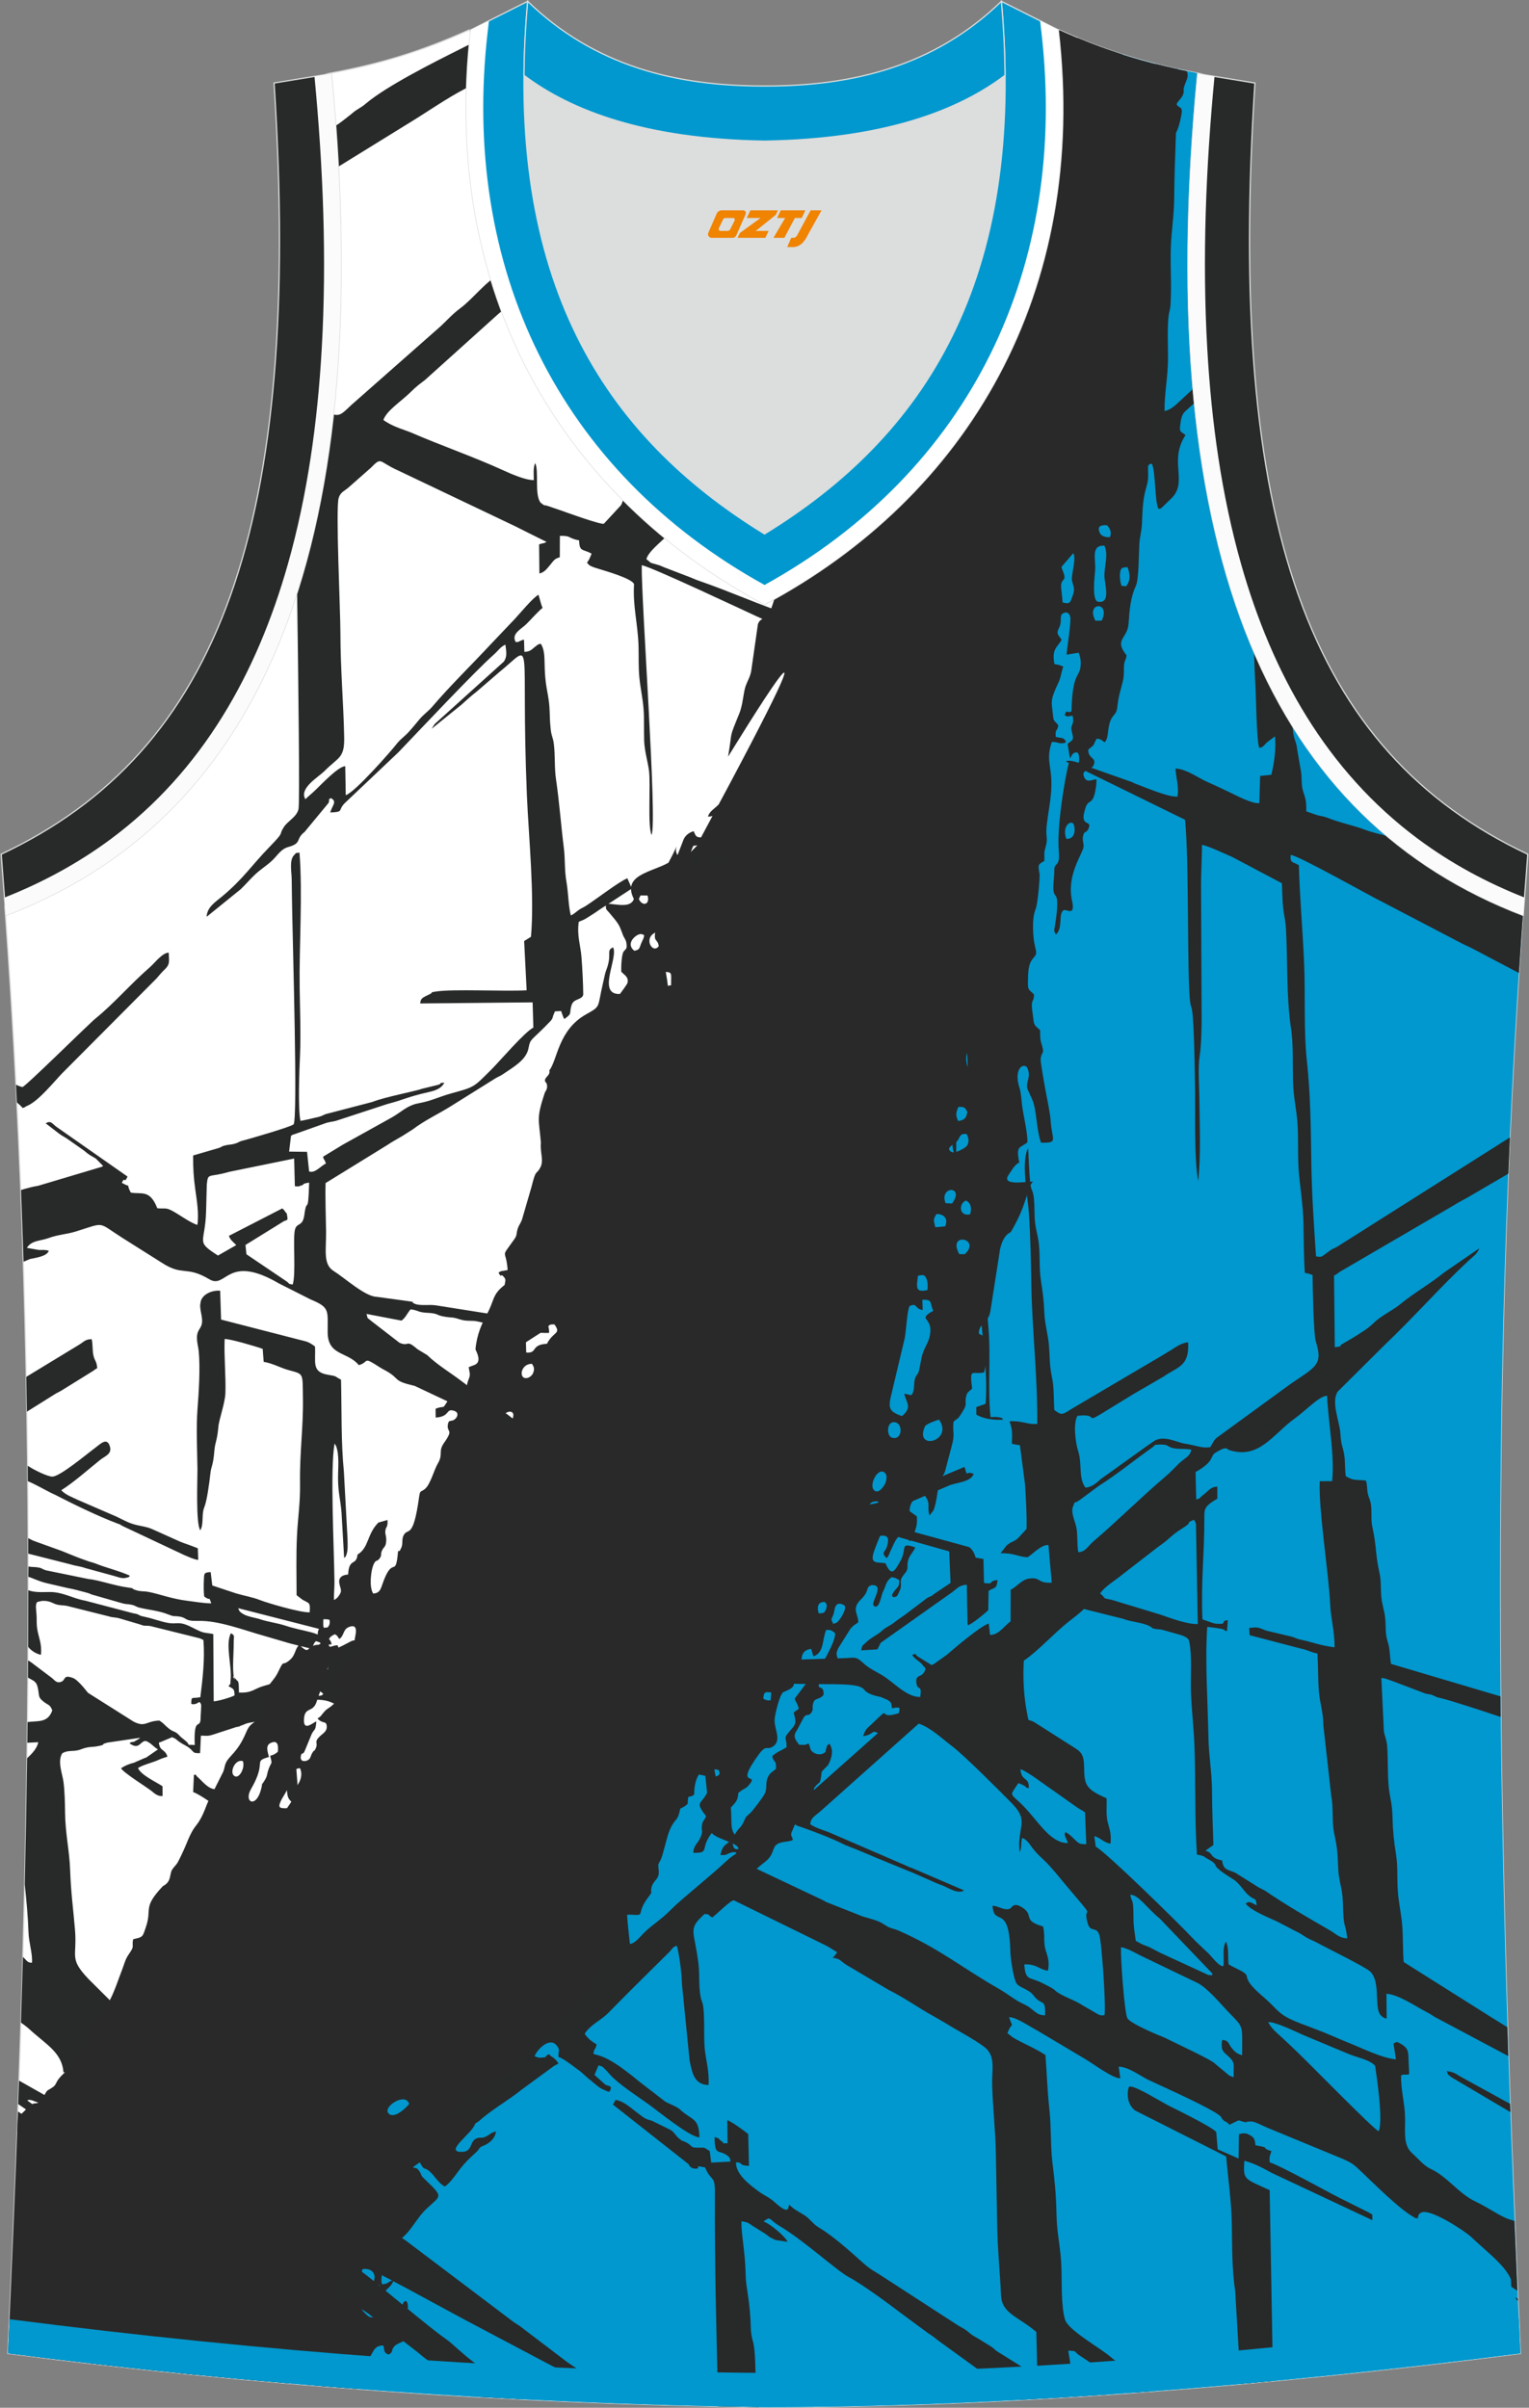
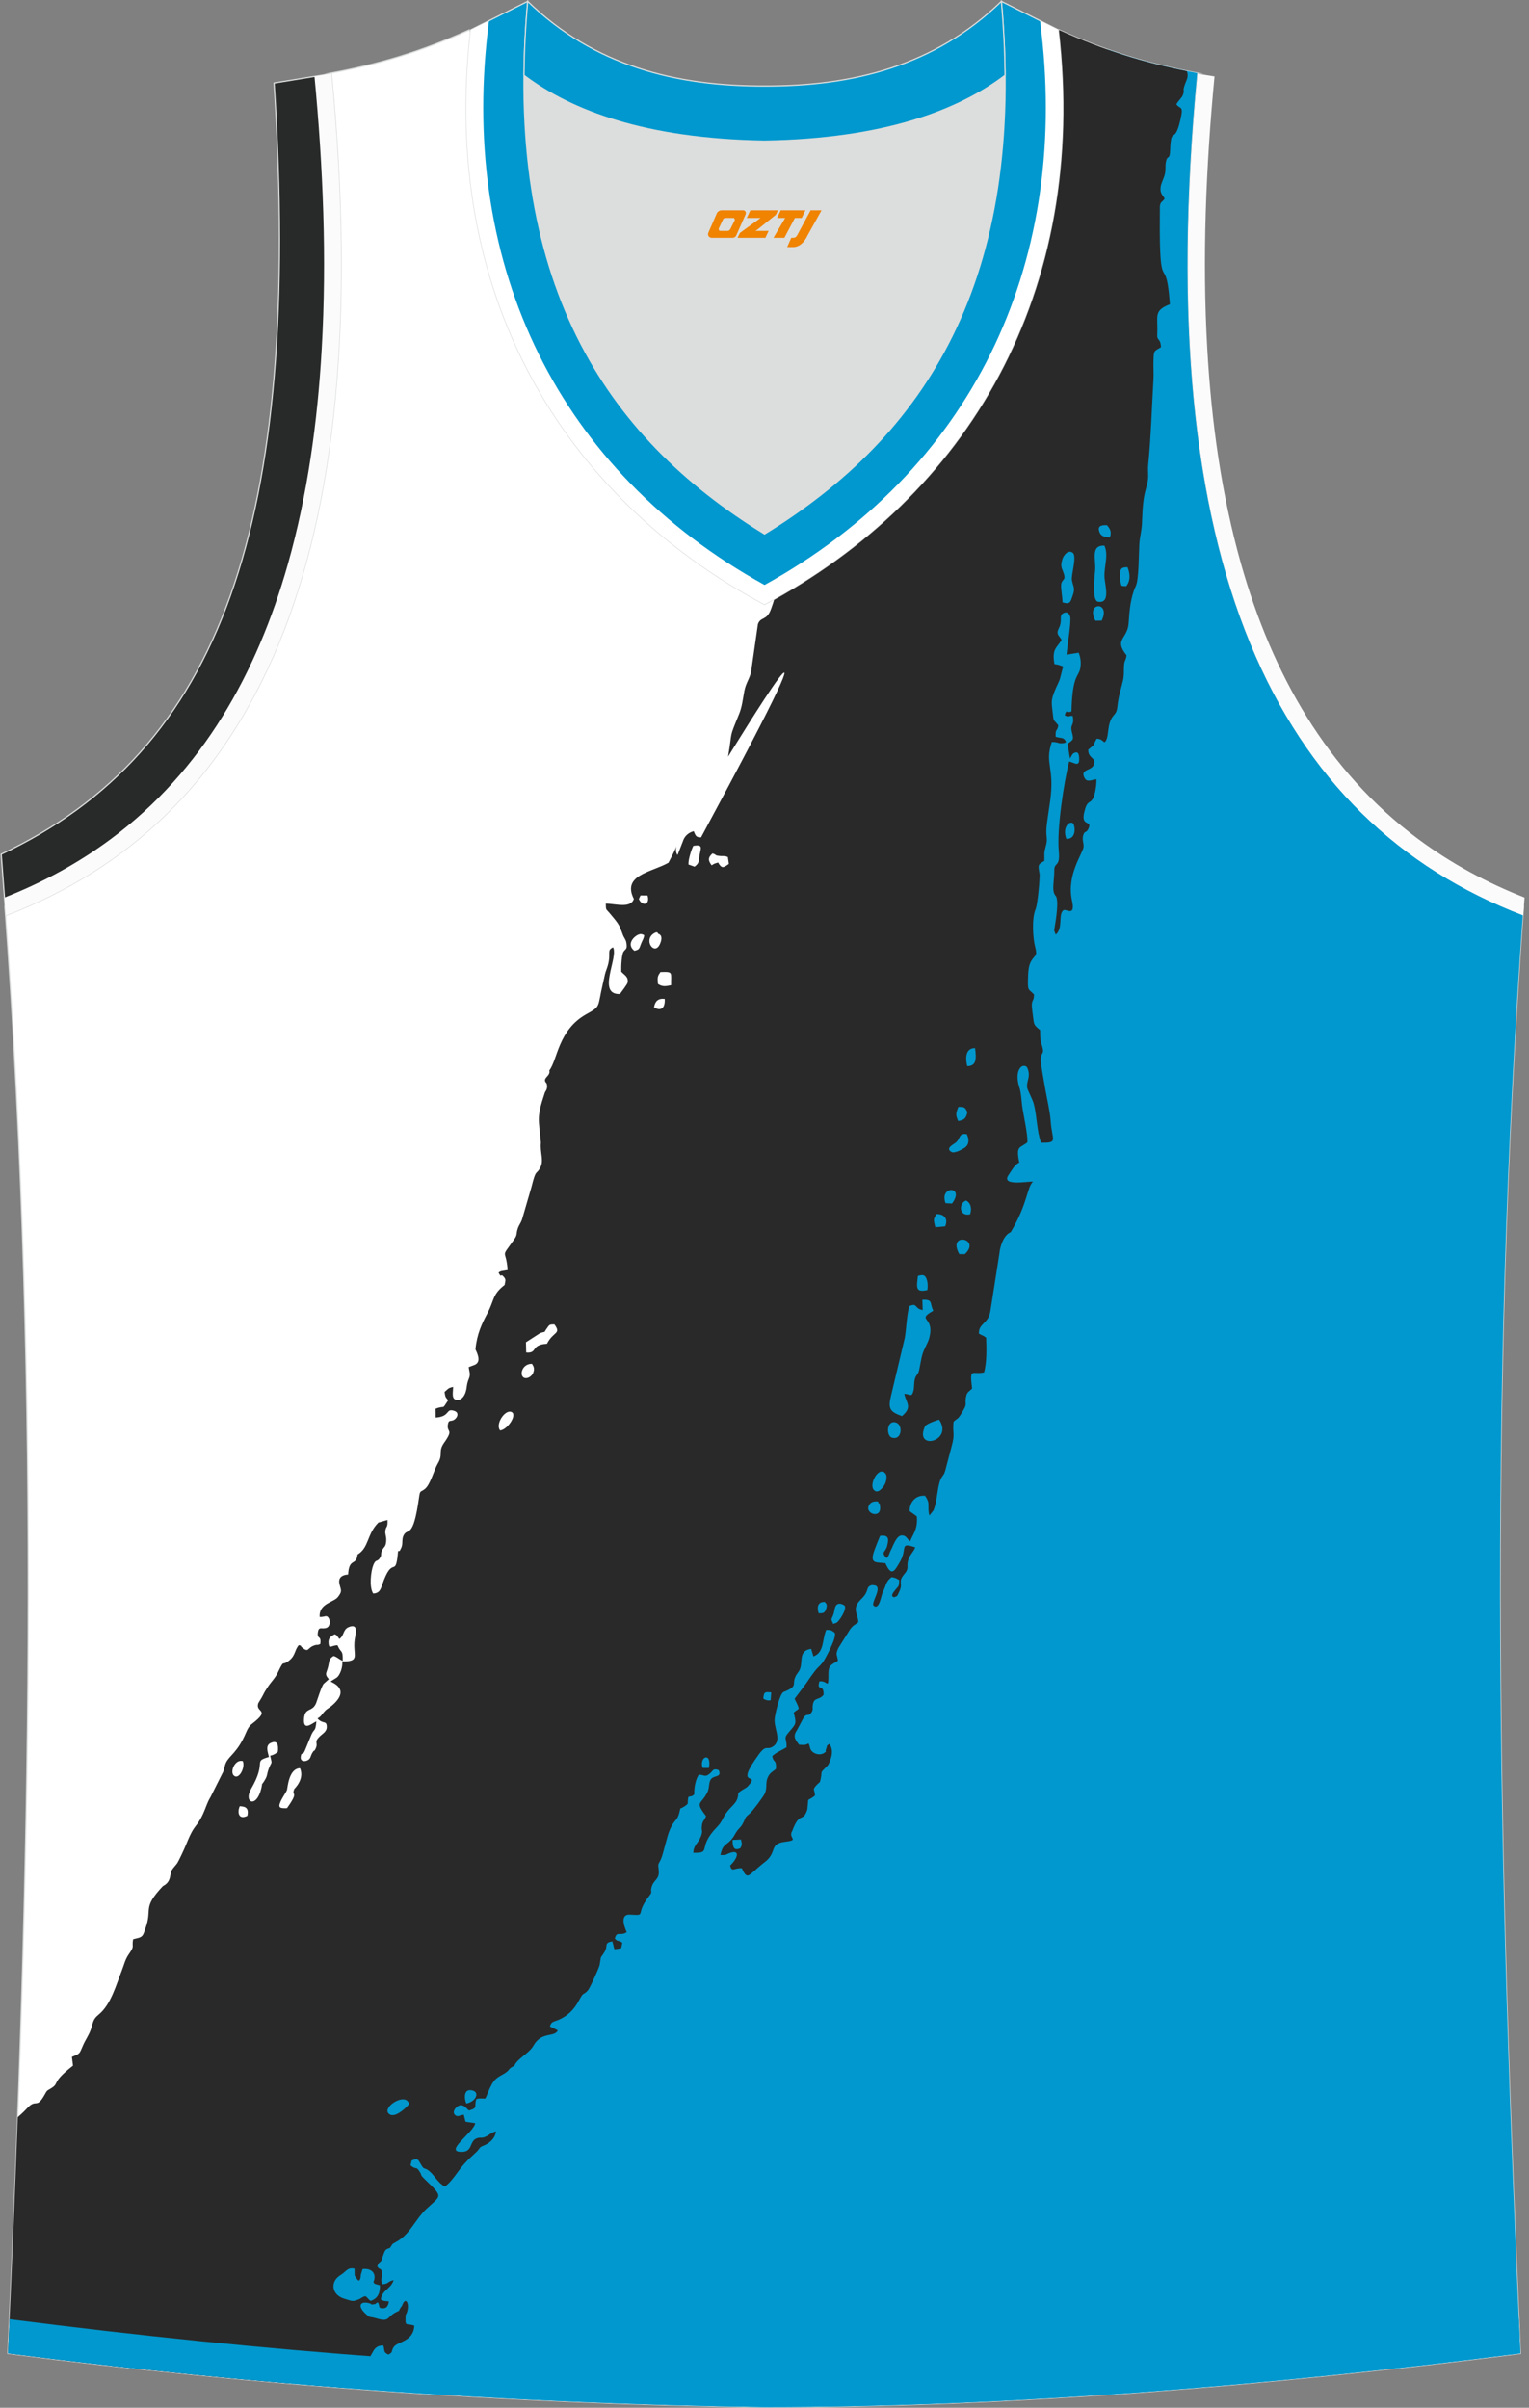
<svg xmlns="http://www.w3.org/2000/svg" version="1.1" id="图层_1" x="0px" y="0px" width="378.5px" height="596px" viewBox="0 0 378.5 596" enable-background="new 0 0 378.5 596" xml:space="preserve">
  <rect x="0" y="0" width="378.5" height="596" fill="#808080" stroke="none" />
  <path fill-rule="evenodd" clip-rule="evenodd" fill="#FFFFFF" stroke="#DCDDDD" stroke-width="0.3" stroke-miterlimit="22.927" d="  M189.21,595.85c-0.02,0-0.03,0-0.06,0H189.21L189.21,595.85L189.21,595.85L189.21,595.85L189.21,595.85L189.21,595.85z   M189.14,595.85c-64.04-0.93-126.08-5.47-187.18-13.3c5.38-117.34,8.23-235.62-0.76-358.36l0.18,2.32  c60.87-23.29,92.26-86.62,80.59-208.41h-0.02c11.78-2.22,21.87-5.13,34.21-10.69c9.73,16.49,40.61,27.07,73.01,27.54  c32.4-0.47,63.29-11.05,73.01-27.54c12.34,5.57,22.42,8.47,34.21,10.69h-0.02c-11.69,121.79,19.7,185.11,80.59,208.41l0.18-2.32  c-8.99,122.75-6.14,241.04-0.77,358.36C315.78,590.31,250.22,595.85,189.14,595.85z" />
  <g>
    <path fill-rule="evenodd" clip-rule="evenodd" fill="#0098CE" d="M189.21,595.85c-0.02,0-0.03,0-0.06,0H189.21L189.21,595.85   L189.21,595.85L189.21,595.85L189.21,595.85L189.21,595.85z M27.58,585.63l140.93-221.9l93.7-311.67l11.97-39.81   c7.42,2.62,14.45,4.38,22.21,5.84h-0.02c-11.69,121.79,19.7,185.11,80.59,208.41l0.18-2.32c-8.99,122.75-6.14,241.04-0.77,358.36   c-60.58,7.76-126.14,13.3-187.22,13.3C134.04,595.05,80.42,591.57,27.58,585.63z" />
    <g>
-       <path fill-rule="evenodd" clip-rule="evenodd" fill="#282929" d="M187.89,595.83c-3.37-0.05-6.74-0.11-10.1-0.18    c-0.42-17.49-0.93-35.81-0.82-53.08c0.02-4.23-0.94-2.48-2.43-6.06c-3.25-0.65-0.84,0.16-2.09,0.29    c-1.58,0.17-1.96-1.06-2.01-1.11l-18.7-14.73l0.66-1.17c2.17,0.36,3.93,2.16,5.82,3.54c1.26,0.92,1.44,1.19,3.12,1.61l4.54,2.23    c1.1,0.61,1.22,1.37,2.29,2.24c1.23,1,0.38,0.25,1.53,0.82c1.97,0.97,0.95,1.44,3.15,1.39c1.89-0.04,1.32-0.09,2.84,0.84    l0.37,2.86l4.77-0.25c-0.08-0.91-0.22-1.07-0.81-1.51c-2.15-1.6-3.14,0.24-3.11-4.58c1.99,0.71,0.32,0.11,1.68,1.01    c0.88,0.59-0.17,0.59,1.52,0.53l-0.07-5.72c1.11,0.41,4.29,2.68,5.18,3.46l0.19,7.87c-2.87-0.14-1.12-0.76-3.21-0.9    c-0.13,2.99,3.52,5.7,5.72,7.3c1.37,1,2.45,1.33,3.87,2.61c3.89,3.51,3.22,1.02,3.61,0.59c0.83,1.03,2.63,1.89,3.84,2.69    c1.37,0.91,1.98,2.09,3.54,3.02c3.45,2.04,7.75,5.91,10.79,8.64c1.36,1.22,2.19,1.77,3.8,2.72l19.68,12.75    c0.73,0.5,1.48,0.78,2.18,1.31c0.78,0.58,0.79,0.73,1.71,1.32c0.54,0.35,0.67,0.38,1.18,0.68l2.88,1.78    c1.17,0.72,1.05,0.88,1.92,1.46l5.93,3.69c1.24,0.79,2.56,1.96,3.95,2.21l-0.26-10.76c-4.47-3.84-8.55-4.51-8.74-9.09    c-0.25-5.74-0.83-10.95-0.94-16.92c-0.11-6.02-0.22-12.04-0.33-18.06c-0.1-5.94-0.73-10.85-0.92-16.9    c-0.13-4.16,1.02-7.44-2.12-9.72c-2.89-2.1-6.51-3.92-9.45-5.77l-2.92-1.69c-3.81-2.09-7.34-4.66-11.12-6.51l-10.34-6.13    c-1.49-0.88-1.59-1.63-3.45-1.82c0.48-1.17-0.78,1.17,0.47-0.6c0.49-0.69,0.02,0.24,0.53-0.82c-1.24-0.67-1.73-1.16-3.07-1.79    l-22.48-11.03c-0.83,0-4.29,3.47-5.3,4.23c-1.87-0.86,0.26-0.55-1.92-0.86c-4.34,3.92-2.54,3.85-1.52,12.49    c0.3,2.54,0.02,5.03,0.44,7.6c0.25,1.55,0.39,1.31,0.58,2.1c0.57,2.43,0.26,7.7,0.46,10.53c0.24,3.37,1.21,5.76,1,9.63    c-3.61-0.06-4.08-3.17-4.69-6.05l-1.89-18.88c-0.06-2.77-0.62-7.12-1.25-9.53c-0.95,0.25-1.01,0.51-1.64,1.29l-9.62,9.54    c-1.86,1.89-3.79,3.78-5.54,5.6c-2.01,2.09-4.48,2.95-6.04,5.34c0.76,1.18,1.65,1.84,2.96,2.65c-0.26,1.38-0.59,0.81-0.8,2.32    c0.49,0.33,2.53,0.12,7.61,3.93c1.05,0.78,2.41,1.81,3.43,2.7l6.72,5.18c1.1,0.64,2.85,1.2,3.7,1.99    c2.97,2.75,4.69,1.94,4.79,6.88c-2.44-0.09-10.19-6.49-12.81-8.35c-2.67-1.91-6.89-4.63-9.12-6.97c-0.49-0.51-0.76-0.9-1.27-1.39    c-1.02-0.96-0.56-0.74-1.78-1.11c-0.33,0.79-0.65,1.57-0.99,2.35l2.68,2.43c0.86,0.4,0.96,0.09,1.42,0.75    c-0.44,1.25-0.15,1.21-1.88,0.48c-1.2-0.51-2.08-1.45-3.16-2.28c-1.09-0.84-1.97-1.84-3.09-2.63c-1.35-0.95-3.6-2.82-4.9-3.18    c-0.03-1.65,0.51-1.75-0.52-2.94c-1.73-2.01-4.77,1.1-5.38,2.74c0.6,0.26,0.98,0.48,1.97,0.34c1.94-0.29-0.3,0.28,1.57-0.84    c0.82,0.87,0.68,0.49,1.31,1.05c0.65,0.58,0.7,0.73,1.06,1.29c-0.35,0.18-0.74,0.36-1.08,0.56l-8.18,5.99    c-3.14,2.53-6.6,4.45-9.78,7.12c-0.19,0.17-0.41,0.39-0.6,0.54l-12.43,8.38c-0.17,0.13-1.07,0.98-1.41,1.23l-2.91,2.08    c-1.58,1.34-11.45,7.49-11.58,8.98c-0.18,2.06,6.82,6.33,8.31,7.58c0.84,0.71,1,0.75,1.8,1.3l26.58,20.08    c0.61,0.46,1.17,0.74,1.84,1.23l10.65,8.1c2.88,2.32,6.16,3.49,6.42,6.05c-1.51-0.17-11.23-5.48-14.22-7.03l-17.18-9.09    c-3.63-1.91-24.71-13.62-27-14.06c0.49,1.61,2.1,2.44,3.11,3.24c4.94,3.9,15.55,12.91,19.52,15.7c1.36,0.95,1.94,1.54,3.14,2.6    c1.11,0.97,2.25,1.99,3.32,2.8l3.25,2.54c1.27,1.04,2.27,1.55,3.49,2.6c1.1,0.94,2.08,1.84,3.05,2.71    c0.56,0.5,1.35,1.13,2.25,1.84c-3.52-0.18-7.04-0.37-10.55-0.57l-1.14-0.88c-2.74-2.34-10.61-7.59-13.34-10.02l-10.33-8.01    c-0.9-0.76-1.49-1.33-2.57-2.04c-0.59-0.38-0.77-0.51-1.37-0.91c-1.62-1.07,0.15-0.33-1.8-0.96c0.17,5.71,0.09,11.44,0.35,17.15    c0.06,1.37,0.22,2.52,0.38,3.69c-2.94-0.22-5.88-0.45-8.82-0.69l-0.92-9.98c-0.47-2.58-0.42-5-0.49-7.79    c-0.75-0.39-3.07-2.09-4.08-2.77c-1.51-1.01-2.65-1.82-3.78-2.67c-11.59-8.7-7.44-5.86-18.29,4.62l-2.49,2.44    c-0.7,0.87-0.92,1.1-0.97,2.51c-0.14,3.74,0.06,7.33,0.35,10.88c-1.67-0.17-3.33-0.33-4.99-0.51l0,0    c0.26-3.56,0.78-12.94,0.26-16.32c-1.19,0.16-14.38,12.3-16.28,14.2c-0.11,0.11-0.23,0.23-0.37,0.36c-1.76-0.2-3.52-0.4-5.28-0.6    c0.91-1.13,2.33-1.99,4.67-4.12c4.75-4.31,13.13-13.09,18.23-17.46c1.98-1.7,1.23-5.38,1.07-10.18    c-4.8-2.45-11.53-7.22-15.28-9.13c-1.12-0.57-1.16-0.56-2.2-1.22l-14.1-8.46c-1.49-0.51-1.15-0.07-3.33-1.58    c-2.03-1.4-4.41-2.93-6.91-4.49l0.21-5.7c0.36,0.23,0.74,0.47,1.14,0.75c1.53,1.07,2.96,2.04,4.64,2.98    c1.64,0.91,2.65,2.53,4.63,2.27l-0.02-3.79l3.32,1.42c0.11,1.53,0.08,1.2-0.28,2.31c2.52,0.21,0.84-0.15,1.55,1.13    c-0.54,1.37,0.31,0.1-0.66,1.25c-1.15,1.37-1.96,0.23-2.49,0.33l7.1,5.26c0.46,0.35,1.28,1.1,1.93,1.54    c0.68,0.46,1.12,0.63,1.9,1.17l11.49,7.23c1.63,0.99,1.88,0.8,3.75,1.28c1.21,0.31,2.97,1.61,3.18-0.37c0.16-1.57,0-0.19-1.34-1.5    c1.11-0.67,0.75-0.34,1.71,0.07c3.28,1.39,0.96,1.37,4.83,4.01l3.46,2.37l-0.46,5.4c0.75-0.41,2.22-1.57,2.81-1.71    c1.5-0.37,1.19,0,1.63,0.03c1.06,0.06,1.42,0.11,1.29-0.93l-0.13-0.45c-0.35-2.12,1.61-2.77-1.79-4.35l-4.17-2.33    c-0.55-0.35-0.4-0.3-1.18-0.75l-7.88-3.97c-0.86-0.44-1.56-0.85-2.75-1.35c-3.35-1.42-4.72-2.22-7.58-4.35l-11.76-8.45    c-1.77-1.4-1.37,0.01-2.12-2.48c2.59,0.06,1.52,0.02,2.91,0.75c0.86,0.45,1.45,0.52,2.22,0.8c1.61,0.6,2.64,1.24,4.21,1.93    c3.06,1.34,5.26,2.49,8.47,3.88l4.06,1.95c2.75,1.51,5.7,2.25,7.94,4.26c0.37,0.33,0.39,0.37,0.85,0.67l1.66,1.03    c1.02,0.44,0.95,0.04,1.03,0c-0.59-1.29,0.2,0.05-1.05-1.15c-0.48-0.47-0.55-0.53-0.96-0.92c-0.34-0.32-0.78-0.69-1.18-1.16    c-3.13-3.64-8.64-7.03-12.72-10.2c-0.67-0.52-1.76-1.09-2.54-1.7c-4.02-3.13-12.31-8.97-15.65-11.91    c-1.48-1.3-1.48-1.73-3.73-1.95c-0.41-4.96-4.27-6.84-8.52-10.74c-0.66-0.61-1.34-1.07-2.01-1.57c0.17-5.42,0.33-10.84,0.48-16.27    l0.57,0.57c0.6,0.66,0.75,0.83,1.66,0.91c0.24-2-0.76-5.05-0.84-7.44c-0.13-3.9-0.51-7.95-0.93-12    c0.24-10.38,0.43-20.78,0.58-31.2c1.22-1.16,2.4-2.32,2.78-3.97c-0.88,0.06-1.82,0.07-2.73,0.13c0.02-1.71,0.04-3.42,0.06-5.12    c2.61-0.35,5.01,0.27,6.13-2.89c-0.64-1.63-1.08-1.24-2.27-2.25c-1.25-1.05-0.92-1.22-1.26-3.06c-0.36-1.94-1.04-1.95-2.5-2.8    c0.01-1.42,0.02-2.83,0.03-4.25c0.32,0.16,0.82,0.46,1.78,1.23l4.13,3.11c0.83,0.71,1.26,1.43,2.45,0.87    c0.96-0.46,0.34-1.78,2.78-0.86c1.3,0.49,3.6,3.57,3.69,3.66l11.27,7.12c2.98,1.53,3.12-0.17,6.41-0.24    c1.21,0.76,1.16,1.01,2.22,1.87c1.16,0.94,1.37,0.68,2.14,1.26c0.31,0.24,0.66,0.63,0.94,0.92c0.09,0.08,0.79,0.64,0.88,0.71    c2.04,1.62-0.13,1.11,2.57,1.28c-0.28-7.2,1.27-3.85,1.44-6.37c-0.01-0.96,0.25-3.45,0.11-3.73c-0.56-1.15-0.42-0.06-1.9,0.01    c-0.05,0-0.22,0.05-0.26-0.04c-0.04-0.09-0.18-0.02-0.26-0.06c0.06-2.06,0.08-1.2,2.26-1.65c0.55-4.6,1.14-9.2,0.76-14.15    c-0.3-0.14-0.59-0.3-0.91-0.42l-12.23-3.04c-1.34-0.18-1.27,0.11-2.56-0.4l-4.92-1.45c-1.19-0.38-1.7-0.18-2.86-0.56l-10.26-2.57    c-1.03-0.21-1.62-0.08-2.69-0.38c-0.78-0.22-1.7-0.99-3.54-0.86l-1.15,0.26c-0.6,0.61-0.24,1.94-0.18,3.43    c0.05,1.11-0.03,2.16,0.16,3.26c0.39,2.34,1.16,3.52,0.93,6.39c-0.94-0.17-2.28-0.82-3.18-1.96C6.98,402.99,7,398.32,7,393.64    c1.57,0.56,3.1,0.47,5.25,0.44c3.32-0.04,5.59,1.56,8.85,2.14l11.84,3.11c2.02,0.34,0.84,0.47,2.89,0.89    c2.15,0.45,3.92,1.18,5.79,1.51c2.35,0.4,2.6-0.55,5.72,1.01c0.75,0.37,2.07,1.05,2.66,1.24c0.94,0.3,2.09,0.3,2.8,0.52l0.1,16.63    c0.98,0.01,4.46-1.03,5.16-1.46c-0.01-1.8-0.42-1.6-1.5-2.3c0.74-0.96,0.36-0.01,0.53-1.53c0.37-3.32-1.38-8.85,0.07-11.56    c1.05,0.59,0.69,0.61,0.7,2.27c0.01,2.31-0.36,6.57,0.02,8.5c0.93,2.03-1.21-1.51,0.42,0.51c1.11,1.38,0.36-0.27,0.76,1.15    c0.07,0.26,0.06,1.78,0.09,2.25c3.41,0.15,3.59-0.93,6.26-1.67c1.97-0.54,4.71-1.51,6.45-1.47c0.07,0.09,0.14,0.22,0.18,0.31    l1.02,3.56c1.81,0.18,3.91,0.42,5.73,0.11c1.22-0.2,0.4,0.09,1.25-0.45c-0.84-1.2-3.51-1.34-5.05-1.85    c0.54-0.78,1.43-1.01,1.63-1.56c-0.43-0.16-0.93-0.23-1.18-0.33l-1.55-0.93c2.44-0.06,5.16-0.64,7.29-1.49l-0.03-3.46l-1.65-0.55    c-1.07-0.34-0.39,0.24-1.23-0.56c0.78-0.45,0.91-0.57,2.17-0.31c1.54,0.31,0.66,1.47,3.09-0.26c0.58-0.42,0.54-0.32,1.28-0.69    c3.64-1.82,2.19-1.77,6.11,0.28c5.18,2.71,4.7,0.65,7.69,1.82c1.04,0.41,2.15,1.03,3.15,1.43c1.87,0.75,6.94,3,8.76,2.56l6.5-0.44    c2.56,0.27,10.08,4.78,12.89,6.28c1.39,0.74,2,1.11,2.77,2.2c0.86,1.21,6.5,4.68,7.92,4.83c2.36,0.25,0.59-10.41,1.08-12.62    c2.77-0.25,6.29,0.44,8.81-0.49c1.56-0.58-0.57-0.3,1.73-0.65c5.04-0.78,10.24,0.6,15.3,0.66c5.64,0.07,6.76,1.11,6.67-2.46    l-1.34-0.59c-0.03-0.01-0.88-0.13-1-0.15c-0.51-0.07-1.04-0.15-1.75-0.3c-0.05-0.73-0.17-1.91-0.01-2.6    c0.32-1.37-0.11,0.29,0.46-0.97c0.49-1.08,0.01-2.01,0.03-3.78c0.03-2.82,0.69-12.86-0.17-14.24l-20.31-14.66    c-1.25-1.05-2.13-1.38-3.38-2.33c-1.27-0.95-1.55-2.14-3.62-1.63l0.02,17.47c-0.02,1.03-0.06,1.89-0.19,2.88l-1.19-22.86    c-1.93-0.5-3.26-1.73-4.92-2.78l-25.42-17.04l-8.74-4.12c-5.6-1.29-3.44-1.64-7.06-3.71c-0.75-0.43-0.88-0.44-1.71-0.97    c-4.25-2.76-2.42-1.18-5.07-0.46c-2.73-3.38-7.67-2.25-7.71-8.12c-0.04-5.42,0.67-6.12-4.28-8.17l-7.81-3.95    c-12.83-7.48-12.95,1.51-17.17-1c-5.88-3.49-6.52-0.66-11.83-4.13l-9.86-6.22c-6.12-3.91-4.02-3.78-11.4-1.49    c-2.18,0.68-4.53,0.8-6.63,1.59c-2.09,0.79-4.29,0.54-5.48,2.46l2.97,0.52c1.01,0,1.45-0.07,2.47,0.18    c-0.47,1.44-3.27,1.74-4.64,2.05l-1.62,0.69c-0.19-5.91-0.4-11.83-0.63-17.76c1.46-0.45,2.89-0.84,4.19-1.03l15.86-4.73    c0.05-0.14,0.2-0.1,0.3-0.17l-1.8-1.83c-0.73-0.48-1.28-0.7-1.9-1.16c-0.7-0.51-0.79-0.7-1.73-1.32l-3.62-2.54    c-0.89-0.56-1.03-0.57-1.85-1.16l-3.33-2.56c1.27-0.83,1.64,0.13,2.71,0.9l17.54,12.27c-0.87,2.01-0.62-0.24-1.41,1.56    c2.83,1.53,0.73-0.38,2.22,2.41c2.67,0.48,4.71-0.86,6.56,3.87c1.7,0.19,2-0.21,3.42,0.5c1.99,1,4.44,2.95,6.49,3.64    c0.44-2.7-0.16-6.31-0.5-8.73c-0.39-2.76-0.58-5.32-0.54-8.47l6.45-1.88c0.98-0.38,0.29-0.33,1.71-0.66    c0.61-0.14,1.1-0.13,1.72-0.27c1.65-0.37,1.03-0.57,2.8-0.97c0.52-0.12,11.68-3.33,12.19-3.93c1.06-1.26-0.21-44.47-0.33-51.83    c-0.05-2.95-0.12-5.89-0.14-8.84c-0.01-1.7-0.65-4.72,0.58-5.95c0.96-0.96,0.01-0.34,1.35-0.65c0.81,10.5-0.11,23.01,0.04,33.48    c0.08,5.34,0.32,11.62,0.08,16.88c-0.15,3.34-0.54,12.84,0.11,16.06c0.26,0,3.91-0.82,4.63-1.02c1.06-0.3,1.06-0.56,2.2-0.81    l10.98-2.86c2.92-1.2,11.23-2.78,12.23-3.25l3.7-0.9c1.83-0.44-0.04-0.49,1.88-0.62c-0.73,1.52-2.47,2.01-3.84,2.32    c-5.54,1.26-6.17,1.91-10.19,2.94l-12.5,4.09c-0.74,0.28-1.61,0.3-2.6,0.58l-8.26,2.93c-1.26,0.56,1.49-0.74-0.56,0.27l-0.47,3.93    l4.44,0.06l0.51,4.85c1.52,0.53,2.86-1.38,4.17-1.96c-0.63-1.68-0.41-0.5-0.72-1.68c1.63-0.99,3.25-1.97,4.87-2.97l11.88-6.6    c2.6-1.42,3.99-3.14,6.98-3.68c3.11-0.56,4.88-1.56,7.95-2.41c6-1.65,5.52-1.5,10-5.94c2.01-1.99,8.22-9.3,10.38-10.36l-0.18-6.25    l-27.83,0.27c0.08-1.05,0.44-1.35,1.31-1.79l1.08-0.52c1.08-0.57-0.26-0.36,1.51-0.64c4.36-0.68,16.92,0.02,22.45-0.31    l-0.62-12.19l1.69-1.05c0.91-10.31-0.58-24.79-1.01-35.05c-1.64-39.8,2.12-37.68-6.91-30.4l-5.57,4.8c-1.3,1-2.51,2.09-3.72,3.2    l-7.38,5.96c0.28-0.43,0.54-0.92,0.88-1.29l16.96-15.31c0.92-1.23,0.64-2.47,0.42-4.23c-1.28,0.56-1.72,1.47-2.95,2.54    c-4.49,3.95-18.63,18.98-23.49,24.06L85.24,198.9c-1.68,1.84-0.04,2.05-3.49,2.22c0.47-1.75,1.83-2.72,0.14-3.56    c-1.05,0.77-0.09-0.26-0.54,1.17l-5.96,7.21c-2.31,1.79-0.56,2.76-4.01,3.72c-1.85,0.51-2.58,1.97-3.96,3.3    c-1.37,1.31-2.77,2.11-4.22,3.46c-1.33,1.24-2.33,2.46-3.6,3.68l-8.45,6.84c0.1-2.39,2.16-3.65,3.76-4.98    c5.35-4.45,7.29-7.67,11.82-12.33c4.01-4.13,2.06-2.6,3.54-4.91c0.98-1.52,3.19-2.48,3.63-4.45c0.32-1.44-0.02-30.73-0.36-53.87    c4.15-13.01,7.15-27.59,8.92-43.82c1.78,0.45,2.29-0.24,4.58-2.39l22.04-19.43c1.39-1.28,2.91-3.01,4.79-4.4    c3.21-2.37,6.26-6.58,9.88-8.56l-1.56-19.11c-0.64-4.34-1.46-8.29,2.16-11.41c1.32-1.14,0.61-0.31,1.76-0.95    c1.49-0.82-0.39-0.24,1.42-0.93l1.46,12.71c0.03,1.04,0.4,14.92,1.04,13.29c0.02-0.06,0.09,0.22,0.16,0.32    c1.82-0.43,4.43-3.03,5.76-4.39c3.22-3.29,6.37-6.42,9.94-9.24c1.64-1.3,3.96-2.36,5.49-4.11c1.8,0.87-0.19,0.62,1.55,1.44    c1.75-1.05,2.73-2.19,4.35-3.66c2.63-2.39,2.28-1.94,2.26-5.82c0.72-0.39,2.47-2.13,3.91-3.55c5.26,0.99,10.73,1.7,16.31,2.12    l-11.7,11.35c-6.96,6.95-4.19,3.58-4.02,12.92c0.11,6.04,0.66,6.63,1.12,11.52c0.4,4.3-0.13,7.81,0.88,11.59    c0.89,3.34,0.32,7.96,1.04,11.71c0.76,3.93,0.32,7.99,0.91,11.46c0.42,2.43,0.76,2.04,0.9,5.16c0.09,2.08,0.1,4.1,0.16,6.17    c0.14,4.14,1.4,6.52,1.14,11.12c-1.23,0.91-1.64,1.63-2.54,2.51c-0.98,0.96-1.57,1.48-2.68,2.7c-1.31,1.44-4.46,3.77-4.96,5.69    c1.49,1.12,0.53,0.75,2.22,1.23c1.39,0.4,0.89,0.24,2.18,0.79l6.57,2.52c0.93,0.36,0.95,0.44,2.2,0.87    c7.51,2.6,14.55,5.78,22.08,8.31l34,12.57c3.34,1.82-1.71-0.43,1.07,0.64c1.27-0.71,4.16-4.15,5.29-5.18    c2.01,1.09-1.4,1.21,1.94,1.65l0.66-1.79c0.38-2.75-1.77-10.93,0.68-11.88c1.14,1.05,1.17,6.08,1.19,8.09    c1.8-0.02,0.52,0.51,1.62-0.49c0.93-0.85,0.45-2.91,0.23-4.23c-0.43-2.47-0.62-3.59-0.59-6.4c2.89-1.05,4.18-3.33,6.28-5.19    l12.08-10.97c1.08-1.01,2-1.56,3.13-2.62c0.98-0.91,2.02-1.92,2.92-2.83c1.98-2.01,4.06-3.22,6.15-5.34l9.03-8.28    c1.47-1.33,2.05-1.24,2.1-3.52c0.09-3.91,0.01-7.36,0.33-11.16c0.58-6.9-0.15-15.27,0.66-22.12c0.85-7.24-0.09-15.13,0.63-22.12    c0.76-7.27,0.47-14.62,0.63-22.31c0.09-4.06,0.48-7.15,0.66-10.74c0.03-0.7,0.05-1.4,0.06-2.11c1.86,0.47,3.72,0.9,5.63,1.31    c-0.13,1.58-0.23,3.21-0.25,4.92c-0.1,9.49-0.65,17.43-0.72,26.93c-0.03,4.4-0.74,8.52-0.85,12.68c-0.12,4.54,0.23,9.3-0.07,13.84    c-0.14,2.08-0.57,1.22-0.66,6.16c-0.04,2.31,0.05,4.62,0.05,6.93c0.01,4.59-0.94,9.09-0.86,13.18c1.74-0.35,2.88-1.66,4.25-2.88    l2.71-2.53c0.1,1.18,0.21,2.35,0.33,3.5l-2.25,2.05c-0.84,0.83-1,2.07-1.17,3.39c-0.23,1.84,0.19,1.46,1.32,2.43    c-4.29,6.54,0.82,11.67-3.64,15.79l-2.32,2.25c-1.43,0.89,0.52-0.21-0.37,0.16l-0.37,0.03c-0.92-1.69-0.68-9.05-1.61-11.15    c-1.01,0.2-0.32-0.04-1.01,0.53c-0.01,0.01-0.6,0.73-0.68,0.83c-2.86,3.87-6.17,7.35-9.31,10.99l-21.31,24.66    c-1.81,1.97-3.55,3.8-5.31,6.18c-1.71,2.32-3.53,3.14-5.35,5.92c-0.98-0.29,0,0.04-0.91-0.42c-1.03-0.53,0.2-0.17-1.07-0.53    c-1.81-0.51-2.15-0.03-2.76,0.49c0.44,0.9,0.1,0.42,1.04,0.71c0.69,0.21-0.37-0.51,0.88,0.12c-0.23,0.49-0.47,0.97-0.68,1.47    l-2.93,3.66c-2.04-0.65-2.16-1.75-4.5-1.93c1,6.92,2.82,3.89,3.39,7.1c-2.59,0.14-1.2-0.05-2.4-0.57    c-0.88-0.38-0.87-0.65-2.04-0.08c0.34,1.08,1.45,1.3,2.82,1.67c2.5,0.68,0.85-0.53,3.66-0.68c-0.74,1.44-0.82,0.32-1.18,1.63    c3.12,1.11,0.25-1.04,3.29-0.66c1.49,2.5,1.22,17.01,1.57,21.33c1.15,14.3,0.36,29.65,1.16,44.09c0.38,6.89,0.93,14.56,1.11,21.23    c0.59,21.83,0.17,44.64,2.05,66.19c0.62,7.16-0.24,15.06,0.52,22.07c0.48-0.01,1.39-0.09,1.8,0c1.83,0.39,0.53-0.07,1.33,0.63    c-2.17,0.14-4.7-0.14-6.65-1.23l-0.01-1.89c0.78-0.27,1.54-0.52,2.31-0.82c0.55-7.34-0.63-14.56-1.16-21.5    c-0.53-6.96-0.23-14.16-1.11-21.04c-0.86-6.68-0.13-14.2-1.17-21.05c-0.95-6.25-0.83-14.57-1.04-21.3    c-0.13-4.08-0.91-6.41-0.96-10.36c-0.05-3.65,0.01-7.14-0.46-10.58c-0.97-7.01-0.84-14.04-1.1-21.33    c-0.12-3.17-0.93-6.37-1.09-9.95c-0.15-3.59-0.1-7.17-0.23-10.76c-0.13-3.77-0.45-7.08-0.88-10.41c-0.39-2.96,0.08-7.6-0.42-10.13    l-1.98-0.27c-0.35,3.54,0.12,10.37,0.53,13.63c1.35,10.76,0.73,26.95,1.96,39.58c0.84,8.53,0.37,18.48,0.88,27.18    c0.52,8.94,1.03,17.72,0.95,27.1c-1.41-1.57-0.86-5.02-0.88-7.13c-0.03-2.87-0.25-4.14-0.51-6.55c-0.51-4.84-0.63-8.73-0.88-13.8    c-0.23-4.59-1.2-8.65-1.26-13.06c-0.08-5.45-0.43-8.34-1.06-13.22c-0.58-4.53-0.1-9.6-0.81-14.01c-0.71-4.43-0.48-8.77-1-13.22    c-0.55-4.73-0.92-8.68-1.03-13.71c-0.11-4.89-1.01-8.54-1.22-13.04l1.16-0.67c0.09-0.04,0.67-0.12,0.67-0.12    c0.14-1.45-0.17-2.25-1.26-2.71c-2.14-0.9-2.23,0.75-2.67-1.85c1.17-1.62,0.87-0.01,2.48-1.19c-0.58-0.31-3-0.62-3.71-0.63    l-11.44,11.53c-3.85,3.96-7.96,7.82-11.28,11.37c0.16,1.66,0.3,0.67,0.58,2.52c-1.13,0.88-3.09,2.67-4.18,3.81    c-1.27,1.33-3.36,2.57-3.85,4.15c1.21,0.62,0.33,0.05,1.48,0.25c0.65,0.11,0.39,0.05,0.99,0.21l0.6,0.26    c-1.28,0.74-2.27,0.06-5.35,1.23c-2.52,0.96-2.7-0.42-4.62,1.59c-5.51,5.75-11.82,11.22-16.92,17.26l-4.46,4.4    c-0.78,1.12-1.58,1.44-1.88,2.83c-0.81,3.83,0.97,8.94,1.08,13.1c0.12,4.58,0.47,7.42,0.91,11.53c0.41,3.88,0.19,8.02,0.62,11.92    c0.22,2.03,0.65,2.84,0.8,5.37l2.1,29.01c0.73,3.82,0.67,7.56,0.8,11.7c0.13,4.12,1.09,6.92,1.17,11.12    c0.17,8.97,0.23,4.51,1.16,11.28c0.52,3.73-0.05,8.21,0.43,12.17c0.27,2.23,0.71,2.53,0.78,5.35c0.05,2.07,0.08,4.09,0.19,6.16    c1.25,0.41,0.5,0.36,1.99,0.68l34.78,9.68c3.29,1.16,5.99,0.37,9.17-1.01l18.38-7.74c1,3.02-0.15,0.8,2.25,1.71    c-0.55,2.02-4.34,2.18-6.01,2.87l-12.34,5.3c-2.04,0.91-4.42,1.97-6.09,2.75c1.51,1.43,4.56,2.07,6.49,2.6l16.77,4.6    c0.99,0.47,1.55,2.19,1.56,2.18c0.02-0.06,0.06,0.21,0.09,0.45l1.97,0.34l0.14,5.93c2.88,0.39,0.7-0.43,3.36-0.72    c-0.26,2.33-0.65,1.7-2.22,2.66l-0.09,4.8c-0.04,0.09-4.25,3.77-5.12,3.69l-0.19-10c-1.93,0.17-2.18,0.78-3.56,1.81L218,406.66    l-0.79,1.61l-4.05,0.25c0.5-1.62-0.06-0.69,1.24-1.98c1.23-1.21,2.68-1.72,3.96-2.9c1.02-0.94,1.86-1.12,2.99-2.01    c0.86-0.68,1.63-1.2,2.68-1.92l5.47-4.14c0.99-0.6,0.68-0.13,1.71-0.98l4.1-2.77l-0.34-7.8l-22.04-6.22    c-0.73-0.14-1.33-0.1-1.98-0.3c-0.44-0.13-0.25-0.15-0.94-0.44l-2.59-0.88c-2.49-1.09-9.19-2.83-11.79-3.46l-15.29-4.45    c-9.82-3.75-7.09,0.52-8.04-7.97l-3.08-1.45c-0.24-7.49-0.51-13.13-1.27-20.29c-1-0.56-1.17-0.5-2.2-0.75l-1.36-18.06    c-0.07-2.29-0.66-2.97-0.93-5.07c-0.39-2.96,0.2-9.18-0.68-11.72c-1.16-3.36-0.75-7.98-0.96-11.62c-0.09-1.55-0.1-1.25-0.47-2.44    c-0.87-2.8-0.37-6.07-0.56-8.99c-0.26-3.98-1.17-6.94-1.22-11.19c-0.06-4.84-0.26-7-1.07-11.19c-0.68-3.51,0.95-8.24-1.66-9.91    l-0.63-0.38c-0.13-4.99-0.73-4.8,2.26-7.91c0.93-0.97,1.84-1.8,2.28-2.66c1.1-2.14,0.69-1.13,2.34-2.21    c-0.16-2.17-1.33-1.1-0.88-3.71c0.49-2.87,6.94-5.32,4.25-8.6c-1.53,0.23-0.76,0.08-1.67,0.98c-1.16,1.15,0.1,0.47-1.36,1.11    l-0.48-1.33c-0.71-3.71,1.48-2.93,2.93-5.5c1.17-2.08-0.18-1.23,1.82-3.2l6.31-6.34c3.32-2.98,2.9-2.94,7.5-4.81    c1.55-0.63,8.12-7.46,9.92-9.27c1.96-1.98,9.37-7.75,10.11-9.83c-1.48-0.77-2.37,0.68-3.51,1.5l-12.64,10.05    c-1.25,1.13-1.81,1.28-3.05,2.29c-2.06,1.67-4.08,4.26-7.1,4.35c0.44-1.33,1.32-1.72,2.45-2.81l18.25-15.18    c0.99-0.76,1.49-1.54,3.01-2c2.38-0.71,1.02,0.23,2.79-1.8l4.96-4.68c0.91-0.74,1.61-1.65,2.46-2.49c1.63-1.61,6.19-5.4,6.78-7.5    c-9.46-4.53-19.03-8.79-28.58-13.1c-2.61-1.19-26.8-12.61-28.5-12.66c-0.13,9,3.9,63.59,2.43,66.75    c-1.02-2.33-0.18-12.52-0.64-15.98c-0.28-2.11-1.1-4.77-1.19-7.31c-0.09-2.62,0.05-5.47-0.16-8.04c-0.21-2.56-0.75-4.93-1.01-7.48    c-0.27-2.62-0.15-5.28-0.22-7.91c-0.17-5.63-1.44-9.77-1.12-15.36c-0.49-1.43-7.31-3.33-8.75-3.79c-0.45-0.14-2.41-0.65-2.63-1.26    c-0.05-0.14-0.19-0.11-0.27-0.18c0.54-1.08,0.02,0.01,0.47-0.79c0.27-0.49,0.47-1.02,0.68-1.53c-2.22-1.25-3-0.33-3.09-3.29    c-2.87-0.5-1.79-1.2-4.76-1.11l-0.02,5.28c-1.42,0.45-1.41,0.74-2.38,1.89c-0.92,1.09-1.38,1.79-2.67,2.15l-0.08-7.2    c0.96-0.42,1.03-0.11,1.83-0.64c-2.6-1.28-5.19-2.57-7.78-3.88c-9.64-4.6-19.28-9.2-28.93-13.78c-4.9-2.16-3.97-3.53-6.75-0.69    l-5.51,4.86c-1.04,0.92-2.06,1.18-2.48,2.66c-0.77,2.74,0.44,27.83,0.44,33.45c0,8.62,0.77,17.48,0.93,25.75    c0.1,5.21-1.39,4.86-4.77,8.26c-1.67,1.68-6.44,4.32-4.84,7.07c0.73-0.71,1.64-1.44,2.45-2.22c1.51-1.44,5.73-5.94,7.42-5.94    l0.13,7.16c2.27-0.64,11.57-11.33,12.42-12.46c1.01-1.35,2.05-1.98,3.04-3.05c1.03-1.11,1.9-2.21,2.83-3.31    c0.98-1.17,2.2-1.99,3.09-3.04c4.37-5.14,9.84-10.47,14.46-15.44c1.98-2.12,3.79-3.95,5.99-6.3c1.31-1.4,4.6-5.4,5.88-6    c0.31,0.96,0.63,2.4,1.01,3.26c-0.91,0.62-2.94,2.96-4.04,4.02c-1.4,1.34-3.7,2.35-2.63,4.39c0.85,0.18,1.03-0.42,2.08-0.55    l0.09,3.01c1.6-0.04,1.91-0.76,2.9-1.45c0.58-0.41,0.16-0.3,1.15-0.57c0.76,1.11,0.9,2.7,0.93,4c0.04,1.54,0.06,2.93,0.19,4.35    c0.29,3.32,0.99,5.02,1.08,8.34c0.04,1.53,0.09,2.78,0.24,4.25c0.2,2.06,0.58,2.11,0.79,3.8c0.38,2.98,0.11,5.87,0.55,8.85    c0.8,5.36,1.25,11.54,1.93,16.89c0.39,3.07,0.11,5.45,0.68,8.62c0.4,2.24,0.52,6.54,1.08,8.17c0.77-0.38,1.03-0.68,1.72-1.2    c0.93-0.69,0.93-0.52,1.94-1.15c2.27-1.42,8.41-6.15,10.31-6.85l1.12,2.53l-8.1,5.29c-0.51,0.35-1.07,0.77-1.62,1.1    c-0.49,0.3-1.2,0.76-1.66,1.04c-0.82,0.49-0.9,0.4-1.78,0.83c-0.46,3.62,0.45,5.63,0.69,8.81c0.23,3.05,0.4,6.18,0.43,9.23    c-0.38,1.37-2.34,0.85-2.89,2.56c-0.68,2.13,0.32,1.98-1.79,3.44c-0.32-0.45-0.6-1.44-0.79-1.98l-1.53,0.09    c-1.1,2.34,0.15,1.17-2.5,3.83c-3.51,3.52-3.62,2.99-4.05,5.3c-0.56,2.93-3.78,4.67-6.17,6.32c-1,0.69-1.11,0.58-1.99,1.11    l-11.33,7.08c-2.92,1.81-6.21,3.34-9.14,5.56l-2.55,1.62c-1.22,0.73-2.71,1.53-3.86,2.32l-15.19,9.36    c-0.11,3.9,0.07,8.01,0.12,11.93c0.06,4.5-0.81,8.15,1.84,9.81c2.78,1.74,7.74,6.29,10.61,6.41l7.69,1.05    c2.56,0.35,0.38,0.13,1.94,0.73c1.31,0.5,3.63,0.06,5.3,0.37l14.8,2.34c1.86,0.51,3.23,0.15,5.06,0.59    c3.99,0.97,8.19-0.45,7.96,3.87c-3.59,0.1-6.22-0.7-9.69-1.02l-7.84-1.79c-1.62-0.4-2.75,0.04-4.52-0.54    c-2.11-0.69-1.92-0.33-4.1-0.73c-1.8-0.33-1.28-0.77-3.91-0.9c-2.56-0.12-2.14-0.62-4.22-0.86c-0.86,0.99-1.23,2.08-2.26,2.79    l-8.65-1.66c0.47,1.48-0.17,0.58,1.26,1.81l6.93,5.35c2.38,0.97,1.56-0.75,3.85,1.08c0.46,0.37,0.25,0.3,0.87,0.67l2.1,1.27    c2.56,2.47,5.68,4.3,8.52,6.46c3.92,2.99,7.44,5.39,11.52,8.37c2.41,1.76,8.8,7.54,11.7,8.09l-0.13-25.25l1.53,0.06    c0.31,0.59,1.31,20.03,1.77,23.1l2.72,0.46l0.43,2.6c1.4,0.46,2.21,1.04,3.27,1.7l9.13,5.71c1.11,0.71,2.17,1.35,3.19,1.88    l4.65,2.93c0.2,0.14,0.93,0.73,1.28,0.95l2.99,1.82l0.29,5.76c1.72,1.14,1.94,0.94,3.64,2.48l5.37,3.86c0.8,0.52,1.14,0.7,1.8,1.2    c1.17,0.91,2.53,1.45,3.71,2.64c-0.72,0.53,1.27,0.9-1.54,0.31c-1.18-0.25-2.27-1.18-3.36-1.51c0.1,2.42,0.6,3.12,0.85,5.12    c0.23,1.76,0.1,3.59,0.21,5.36c0.2,3,1.38,6.57,1.71,9.58l-0.46,0.37c-0.61,0.51-0.89,0.46-1.2,1.19    c1.87,0.99,24.55-0.13,28.72-0.18c3.89-0.04,3.54-0.74,5.95,1.44c1.19,1.09,2.98,1.91,4.41,2.78c2.81,1.69,6.03,5.45,9.39,5.36    c0.52-3.46-0.71-1.21-0.96-3.59c-0.19-1.84,0.97-1.33,1.69-2.23c1.17-1.46,0.13-1.7,0.12-1.72c-0.62-1.22-2.3-1.72-2.81-2.89    c1.04-0.44,0.71-0.07,1.27,0.36l3.53,2.18c0.2-0.1,0.41-0.2,0.61-0.31l3.22-2.3c1.64-1.46,8.26-7.05,10.29-7.69l0.33,2.83    c2.28,0.01,3.7-2.49,5.08-3.33l0.02-7.84c1.53-0.77,2.72-2.44,4.33-2.73c3.2-0.57,2.12,1.19,5.84,0.97l-0.82-9.32    c-1.74-0.14-3.76,2.13-5.14,3.01c-2.39-0.06-2.95-1-6.71-0.99l1.49-1.9c0.97-0.84,0.95-0.62,1.97-1.19    c0.74-0.41,1.06-0.84,1.59-1.41l1.38-1.5c0.11-3.16-0.17-7.93-0.39-11.16l-1.25-9.57c-0.06-0.04-0.18-0.02-0.22-0.03    c-0.56-0.06-1.21-0.22-1.78-0.33c0.1-2.65,0.18-3.37-0.57-5.55c2.88-0.25,4.48,0.86,6.86,0.64c0.1-12.13-1.27-22.84-1.47-34.75    c-0.1-5.91-0.21-11.59-0.58-17.29c-0.25-3.86-1.87-11.93-0.46-15.69l0.26-0.5c0.17,2.92,0.22,5.74,0.51,8.52    c0.3,2.91,1.02,0.89,1.07,7.65c0.02,3.58,0.82,4.87,1.1,7.77c0.28,2.91,0.03,5.76,0.47,8.71c0.44,2.89,0.73,4.88,0.86,8.09    c0.11,2.74,0.88,5.27,1.11,7.77c0.3,3.33,0.1,5,0.77,8.15c0.56,2.64,0.4,5.43,0.59,8.13c1.73,1.27,1.87,1.29,4.14-0.2l20.51-12.1    c1.56-0.88,2.56-1.53,4.11-2.46c1.22-0.73,2.82-1.96,4.37-1.98c0.29,6.02-2.55,5.98-6.16,8.51l-7.37,4.27    c-15.71,9.58-6.57,4.52-13.87,5.4c-1.12,1.81-0.5,6.67,0.18,8.77c1.03,3.18-0.01,6.61,1.8,9c1.27-0.08,2.32-0.82,3.29-1.66    c0.14-0.12,0.27-0.26,0.4-0.38l11.87-8.51c0.72-0.45,0.51-0.32,1.12-0.78c2.46-1.88,6.04,0.15,7.68,0.4    c3.19,0.49,4.35,1.23,6.5,0.93c0.78-1.08,0.83-1.86,1.97-2.59l17.78-12.96c6.4-4.41,8.23-4.77,6.43-10.56    c-0.6-1.92-0.8-13.61-0.82-16.52l-1.16-0.4c-0.9-0.27,0.26,0.46-0.76-0.21c-0.29-4.15-0.24-8.28-0.35-12.43    c-0.1-3.97-0.68-7.78-1.08-11.73c-0.41-4.12-0.11-8.33-0.37-12.48c-0.24-3.93-1.04-6.51-1.14-11.11    c-0.09-4.11,0.11-8.72-0.46-12.54c-1.22-8.19-0.82-16.55-1.26-24.74c-0.11-2.12-0.53-3.45-0.72-5.36c-0.2-1.93-0.2-4.02-0.3-5.98    l-12.23-6.47c-0.18-0.09-0.37-0.16-0.55-0.24c-1.5-0.66-5.79-2.67-7.01-2.78c0.04,3.12-0.27,7.1-0.22,10.76l0.14,31.52    c0.05,2.59-0.11,7.57-0.47,9.87c-0.48,3.01-0.12,7.29-0.09,10.5c0.06,6.78,0.42,14.28-0.3,20.61c-0.99-5.96-0.69-15.52-0.76-22.13    c-0.04-3.68-0.2-16.38-0.71-19.99c-0.19-1.35-0.33-0.93-0.48-2.04c-0.86-6.06-0.21-34.62-1.29-45.32l-27.94-13.7    c-0.67-0.38-0.95-0.35-1.58-0.77c1.36-0.54,3.82,0.63,5.1,1.17l10.65,3.75c0.91,0.27,0.59,0.29,1.61,0.67    c2.56,0.96,8.24,3.4,10.31,3.13c0.35-2.72-0.38-4.52-0.52-6.95c2.92,0.21,5.59,2.37,8.21,3.49c1.66,0.71,3.29,1.52,4.93,2.28    c1.83,0.89,5.98,3.09,7.62,2.8l0.2-6.72l2.78-0.28c0.7-3.11,1.18-6.06,0.9-9.52l-2.07,1.55c-0.9,0.93-0.67,0.97-1.79,1.34    c-0.74-1.26-0.82-13.67-1.03-16.18c-0.06-0.75-0.18-3.58-0.31-7.52c2.84,6.58,6.02,12.69,9.55,18.34l0.04,0.6    c0.17,2.62,0.91,3.08,1.08,5l0.87,5.07c0.42,1.82,0.06,3.69,0.6,5.36c0.67,2.07,0.82,2.37,0.8,5.02c0.79,0.25,1.86,0.66,2.59,0.89    c1.03,0.33,1.52,0.26,2.43,0.61c3.62,1.43,6.71,1.96,9.73,3.12c1.62,0.62,3.6,1.02,5.34,1.51c9.87,8.27,21.08,14.71,33.53,19.47    l0.18-2.32c-0.41,5.58-0.79,11.16-1.15,16.73l-11.31-5.96c-0.84-0.44-1.89-0.92-2.61-1.25l-20.02-10.46    c-2.74-1.31-20.74-11.49-22.54-11.56c-0.31,2.1,0.62,1.67,1.99,2.55c0.25,8.42,0.95,16.07,1.3,24.2    c0.35,8.02-0.14,16.75,0.72,24.56c0.84,7.66,0.95,16.04,1.06,24.23c0.11,8.41,0.63,15.69,1.17,23.83c1.31,0.16,1.11,0.35,2.87-1    c1.68-1.29,1.31-0.69,2.86-1.7l42.28-26.75c-0.14,2.99-0.26,5.98-0.39,8.97l-10.11,5.91c-1.25,0.67-2.2,1.18-3.49,1.98    l-28.18,16.44c-0.65,0.46-0.56,0.51-1.38,0.9l0.19,17.74c2.32-0.28,0.97-0.31,1.71-0.72c1.21-0.71,2.43-1.38,3.61-2.14    c1.48-0.95,2.88-1.74,4.26-3.1c1.93-1.9,4.63-3.05,6.71-4.76c3.28-2.7,7.61-5.18,10.72-7.74l8.76-6.03    c-0.57,1.51-1.61,2.06-2.78,3.17c-7.04,6.59-13.38,13.83-20.46,20.57l-11.81,11.73c-1.71,2.61,0.51,7.53,0.67,10.38    c0.16,2.87,0.49,2.88,0.89,4.96c0.35,1.83,0.17,3.73,0.43,5.59c1.95,1.17,2.22,0.81,4.99,1.09c0.38,1.22,0.22,1.88,0.45,3.11    c0.2,1.07,0.45,1.22,0.7,2.28c0.43,1.82,0,4.15,0.45,6.14c1.02,4.47,0.77,7,1.7,11.02c0.5,2.17,0.33,3.78,0.49,6    c0.14,1.99,0.76,3.47,0.97,5.38c0.27,2.51-0.06,3.86,0.63,5.95c0.61,1.85,0.47,3.35,0.82,5.5l26.7,7.92    c0.13,0.04,0.27,0.07,0.4,0.1c0.02,1.71,0.03,3.42,0.05,5.12c-6.09-2.04-11.93-3.93-14.49-4.58c-1.55-0.4-0.8-0.11-1.93-0.62    c-1.3-0.59-0.63-0.24-2.17-0.58l-7.54-2.87c-0.97-0.33-2.71-1.07-3.41-1l0.64,13.33c0.22,1.13,0.71,2.09,0.81,3.6    c0.21,3.16,0.08,6.39,0.34,9.63c0.24,3,0.91,4.21,0.98,8.04c0.06,3.14,0.35,5.89,0.85,8.97c0.5,3.07,0.25,5.97,0.45,9.04    c0.19,2.95,0.86,5.75,1.09,8.52c0.24,3.01,0.12,6.12,0.37,9.18l21.62,13.63c1.44,0.87,2.73,1.69,4.05,2.52    c0.07,2.38,0.15,4.75,0.23,7.13l-18.22-9.69c-0.48-0.3-1.16-0.78-1.9-1.15c-2.89-1.48-7.02-4.4-10.05-4.59l0.06,6.13    c-0.79-0.04-1.67-0.76-1.96-1.66c-0.86-2.64,0.22-7.68-2.1-9.95c-1.19-1.16-10.99-5.94-13.07-7.11c-0.8-0.45-1.67-0.73-2.59-1.26    c-1.06-0.61-1.59-1.08-2.59-1.53l-5.04-2.61c-2.29-1.01-6.28-2.68-7.57-4.31c0.81-0.55,0.9-0.49,2.18,0.12    c0.07,0.03,0.24,0.25,0.29,0.16c0.05-0.09,0.18,0.13,0.29,0.17c-0.26-1.96-0.2-1.21-1.51-2.12c-1.72-1.19-2.46-3.22-4.42-4.43    c-6.33-3.9-2.95-3.03-5.68-4.68l-0.99-0.56c-0.78-0.44,0.32-0.1-1.35-0.65l-0.85-0.15c-0.62-8.81-0.27-18.33-0.64-27.3    c-0.16-4.04-0.72-8.98-0.86-13.03c-0.11-3.44,0.3-8.97-0.39-12.29c-0.02-0.12-0.08-0.25-0.1-0.35c-0.25-0.99-2.22-1.43-3.16-1.71    c-0.73-0.22-2.71-0.77-3.35-0.94c-0.94-0.25-1.25-0.09-2.05-0.29c-0.93-0.23-0.38-0.2-1.08-0.59c-1.83-1-4.71-1.07-6.57-1.85    l-9.79-2.45c-1.1,1.11-2.74,2.33-3.81,3.16c-3.3,2.58-7.61,7.32-11.07,9.64c-0.25,4.43,0,8.99,0.85,13.23    c0.45,2.25,0.08,1.05,1.75,1.99l10.25,6.53c1.54,0.95,2.02,1.98,2.07,4.31c0.1,4.34,0,5.62,5.57,7.99c0.11,2.07-0.22,3.97,0.3,6    c0.56,2.19,0.85,2.51,0.69,5.24c-1.75-0.28-2.36-1.38-4.02-1.88l0.35,2.62c2.7,1.48,20.69,19.12,23.92,22.59    c0.99,1.06,2.89,2.8,3.92,3.78c0.96,0.92,2.64,3.33,3.75,3.22c0.3-1.71-0.36-4.62,0.65-6.05c0.07,0.1,0.12,0.24,0.15,0.33    c0.58,1.66,0.27,3.54,0.5,5.28c0.39,0.26,2.28,1.18,2.66,1.38c3.75,1.91-0.52,1.14,5.75,6.5c4.21,3.6,3.58,4.49,9.33,6.71    c2.11,0.82,3.96,1.48,5.85,2.24l5.6,2.37c3.33,1.27,8.67,4.02,12.24,4.3l-0.61-3.91c0.88-0.48,0.78-0.52,1.8,0.07    c2.09,1.21,1.85,2.15,1.95,4.74l0.13,2.53c0-0.05-0.02,0.17-0.05,0.24c-0.84,0.32-1.3-0.12-1.96,0.32    c-0.06,3.75,0.9,6.67,0.99,10.34c0.09,3.65-0.56,6.84,1.78,8.94c1.57,1.41,2.9,3.09,4.58,3.86c4.07,1.86,6.9,6.11,11.08,8.07    c3.4,1.6,6.36,3.9,8.82,4.55c0.29,0.08,0.56,0.16,0.83,0.26c0.24,5.76,0.48,11.52,0.73,17.28c-0.25-0.17-0.49-0.33-0.73-0.49    c-0.19-0.12-0.69-0.45-0.82-0.53c-0.08-1.89,0.19-1.61-0.84-3.26c-1.84-2.94-6.09-6.18-8.98-8.97c-1.57-1.52-9.93-6.98-12.28-6.18    c-1.58,0.54-0.61,2.41-1.12,1.26c-0.03-0.06-0.07,0.21-0.14,0.3c-3.67-1.52-11.42-9.51-14.95-12.76c-1.41-1.3-3.43-2.04-5.22-2.78    l-16.74-6.92c-2.75-1.16-3.34-1.78-4.91-1.53c-1.19,0.18-0.03,0.26-1.23-0.01c-1.3-0.29-0.46-0.64-2.69,0.46l-0.66,0.32    c-0.85-1.03-0.8-0.5-1.46-1.13c-0.79-0.76-0.16-0.28-0.64-0.87c-1.01-1.23-9.16-5.04-11-5.9l-7.04-3.26    c-1.88-0.91-4.78-3.17-7.26-3.23l0.4,2.87c-1.84,0.1-6.9-3.73-8.8-4.82l-11.49-6.84c-2.43-1.3-5.56-3.52-7.25-3.45    c1.13,3.29,0.85,0.64-0.41,3.97c0.98,0.66,0.86,0.8,2.22,1.54c2.52,1.37,4.56,2.15,7.2,3.85c0.37,4.98,0.46,8.78,0.98,13.48    c0.47,4.19,0.24,9.02,0.75,13.17c0.56,4.51,0.91,7.9,1.01,13.02c0.09,4.61,1.04,8.05,1.2,12.66c0.14,4.03-0.09,9.89,0.91,13.16    c0.82,2.71,8.79,7.04,11.41,9.35c1.21,1.07,2.6,1.83,3.95,2.92c0.64,0.52,1.38,1.24,1.85,1.58c1.26,0.93,2.98,0.9,3.8,3.96    c-1.21,0.09-2.42,0.18-3.63,0.27l-13.57-9.06c-1.9-1.18-0.49-1.25-3.03-1.32c1.55,8.2-0.54,4.84,6.65,9.27    c1.01,0.62,1.96,1.12,2.93,1.6c-7.16,0.49-14.32,0.93-21.46,1.31l-20.54-14.87c-0.96-0.8-1.24-1-2.18-1.59l-6.41-4.73    c-3.3-2.51-9.85-7.37-13.35-9.24c-2.95-1.58-11.07-9.05-17.13-12.65l-0.95-0.61c-1.77-1.35-1.3-1.66-3-0.47    c1.66,0.54,5.32,3.63,5.98,5.03l-2.94-0.44c-0.48-0.18-1.04-0.5-1.5-0.73c-0.09-0.06-0.76-0.58-1.03-0.79l-2.64-1.65    c-1.58-0.88-1.24-1.2-3.33-1.47c-0.02,3.71,0.94,7.15,1.08,13.77c0.06,2.78,1.08,5.78,1.25,12.67c0.04,1.46,0.34,2.68,0.5,3.19    c0.68,2.14,0.62,7.46,0.72,9.87C187.18,591.18,187.56,593.03,187.89,595.83L187.89,595.83z M4.5,520.83l3.52,2.41    c1.4,0.82,2.7,2.34,4.47,2.48c0.08-0.07,0.18-0.3,0.22-0.22l1.17-0.86c-0.86-1.22-2.22-1.95-3.65-2.62    c-0.65-0.31-1.07-0.4-1.81-0.86l-1.69-1.25c0.79-0.36,1.71,0.23,2.6,0.52c1.16,0.38,0.43,0.04,1.3,0.51    c0.92,0.48,1.83,0.96,2.76,1.44c1.66,0.85,2.74,1.82,4.65,2.14c0.08-2.22-0.94-4.83-1-7.84c-0.07-2.96,0.44-1.21-0.49-2.74    c-0.71,0.92-0.53,2.26-0.49,3.53c0.04,1.23,0.08,2.47,0.01,3.7c-1.21,0.13-3.29-1.52-4.58-2.32l-6.78-3.83    C4.64,516.96,4.57,518.9,4.5,520.83L4.5,520.83z M7,390.32c0.97,0.22,2.56,1.15,4.98,1.67l4.73,1.1c1.76,0.31,2.87,0.67,4.61,1.11    c1.28,0.32,0.78,0.38,2.07,0.69l6.68,1.92c1.06,0.34,1.33,0.19,2.35,0.39c1.24,0.25,1.16,0.53,2.18,0.77    c2.33,0.56,4.67,0.71,7.11,1.68c1.56,0.62,1.04,0.26,2.71,0.51c2.03,0.3,1.07,1.16,4.67,1.07c5.07-0.13,11.25,2.29,16.25,3.69    l6.68,1.95c0.07,0.02,5.08,1.26,5.1,1.26c0.49-0.69,0.44-1.39,1.12-1.89c2.03,0.6,0.88,0.97,3.86,0.8    c-0.27-1.15-0.55-1.41-1.96-1.87c-1.46-0.47-1.84-0.79-3.04-1.1c-2.1-0.55-4.18-0.91-6.41-1.65c-2.09-0.7-4.37-0.93-6.36-1.62    c-0.81-0.29-3.23-0.63-4.27-1.36c-0.81-0.57-0.7-0.42-1.1-1.36l19.77,5.06c1.62,0.49,0.93,0.75,3.29,0.45    c-1.59-1.91-2.14,1.08-1.98-2.76c2.86-0.17,3.43,1.56,5.44,2.02c2-0.11,0.23-2.02,4.36-0.29l3.27,1.26    c0.99,0.35,0.93,0.45,1.55,0.68c2.73,1.01,1.86-0.29,4.69,1.89l2.95,1.6c3.45,1.53,6.32,0.88,10.43,0.87    c5.98-0.01,11.96,0.34,17.61,0.29c3.06-0.03,6.13,0.09,9.2,0.03c5.33-0.1,2.44,1.48,7.66,1.3l0.74-2.13    c4.16-0.2,6.45,0.66,9.95,0.81l9.2-0.01c1.3-0.37,0.49,0.13,1.3-0.77c-2.52-0.51-6.87-0.01-9.29-0.89    c-2.31-0.84-6.8-0.2-9.72-0.94c-2.47-0.63-4.25-0.1-6.83-0.49l-0.79-1.96c-2.14,0.16-7.58-0.77-12.27-0.86    c-3.03-0.05-3.3-0.68-5.43-0.87c-2.19-0.19-4.56,0.09-6.79-0.19c-2.12-0.27-2.86-0.74-5.78-0.73c-3.11,0.01-3.28-0.09-5.91-0.66    c-2.28-0.5-3.98-0.17-6.32-0.39c-0.67-0.06-2.32-0.46-2.91-0.52c-2.74-0.28-0.73,1.79-5.89-0.67c-1.1-0.53-2.41-0.99-3.51-1.5    c-0.29,0.43-0.07,0.02-0.43,0.8c-0.28,0.61,0.04,0.06-0.31,0.74c-4.66-0.89-3.36-3.12-3.42-7.96c-0.1-8.39-1.09-27.71,0.03-33.98    l0.37,0.62c0.87,2.28,0.48,5.57,0.49,7.98c0.02,3.67,0.57,5.04,0.86,8.44l0.65,11.31c0.5-0.56,0.23,0,0.56-0.81    c0.43-1.08,0.29-2.72,0.28-3.98l-0.9-16.56c-0.73-7.31-0.52-15.34-0.71-22.8c-1.65-0.82-0.84-0.83-3.12-1.19    c-4.29-0.67-3.09-3.17-3.32-7.01c-0.65-0.51-1.4-1-2.12-1.23l-21.13-5.44l-0.23-7.14c-2.12-0.19-4.53,0.98-4.83,2.79l-0.11,0.67    c-0.12,1.84,1.1,3.93,0.04,5.66c-0.43,0.7-0.82,1.25-0.84,2.38c-0.02,1.45,0.32,2.29,0.44,3.51c0.4,4.29,0,10.28-0.31,14.27    c-0.35,4.65-0.07,10.18-0.01,14.91c0.03,2.11-0.47,13.63,0.72,15.12c0.06-0.1,0.12-0.36,0.14-0.31l0.22-0.65    c0.33-1.62,0.04-3.38,0.6-4.72c0.68-1.63,1.26-6.07,1.51-8.31c0.25-2.21,0.65-1.63,1.01-5.82c0.17-2.03,0.7-2.46,0.97-5.77    c0.15-1.87,1.68-5.91,1.75-8.46c0.13-4.31-0.36-8.89-0.19-13.32c1.19-0.09,7.74,1.83,9.42,2.44l0.24,3.21    c2.33,0.39,4.01,1.45,6.23,2.06c3.78,1.04,3.38,0.64,3.49,6.86c0.12,7.32-0.83,13.45-0.72,21.15c0.07,5.11-0.55,8.53-0.76,13.09    c-0.22,4.65-0.11,9.9-0.09,14.6l1.38,1.07c1.72,1.03,2.05,0.53,1.86,3.18c-2.27,0.1-10.42-2.3-12.25-3.02    c-1.92-0.76-3.87-1.05-5.99-1.68l-5.87-1.95l-0.4-3.32c-1.79,0.12-1.59,0.37-1.69,2.15c-0.06,1.2-0.04,2.7,0.08,3.89    c1.76,1.35,1.02-0.34,1.76,1.69c-1.79,0.03-3.91-0.38-5.84-0.61c-4.01-0.48-7.03-1.72-9.8-2.23c-1.06-0.19-1.74-0.05-2.79-0.35    c-1.79-0.51-0.21-0.46-2.14-0.71c-3.4-0.44-7.18-1.85-9.94-2.13l-10.25-2.1c-1.29-0.33-0.95-0.56-2.14-0.75    c-0.98-0.16-1.44-0.04-2.36-0.23L7,390.32L7,390.32z M6.99,384.58l10.45,2.65c1.29,0.41,2.42,0.46,3.67,0.92l7.03,1.92    c0.91,0.22,1.99,0.79,3.11,0.48c1.09-0.31,0.31,0.06,0.92-0.51c-2.81-1.26-5.8-1.92-8.53-3.02c-0.78-0.31-0.95-0.27-1.75-0.55    c-0.56-0.2-2.46-0.86-3.3-1.22c-1.09-0.46-2.21-0.86-3.23-1.31l-6.72-2.42c-1.1-0.42-0.64-0.29-1.54-0.72l-0.12-0.06L6.99,384.58    L6.99,384.58z M6.88,366.64c1.97,0.83,3.95,1.99,5.73,2.89l1.05,0.49c4.48,2.31,10.73,5.35,15.44,7.11    c1.39,0.52,0.06-0.02,1.26,0.62l15.29,7.2c1.49,0.6,2.08,0.97,3.42,1.19l-0.1-2.89l-2.04-0.78c-0.58-0.2-1.59-0.55-2.26-0.82    l-7.04-3.16c-1.69-0.77-3.75-0.72-5.96-1.7c-0.94-0.42-1.85-0.9-2.78-1.35l-9.59-4.15c-1.32-0.65-3.09-1.25-4.13-2.41    c3.09-1.93,6.85-5.29,9.71-7.57c1.1-0.88,3.04-1.4,2.25-3.5c-0.75-2.01-2.27-0.38-3.63,0.63c-2.07,1.53-8.55,6.98-10.5,7.07    c-1.19,0.05-4.89-1.8-6.15-2.7L6.88,366.64L6.88,366.64z M6.66,349.44l7.22-4.52c0.44-0.24,0.89-0.43,1.27-0.67l7.8-4.84    c0.44-0.29,0.71-0.53,1.12-0.77c-0.18-1.94-0.63-1.63-0.96-3.22c-0.28-1.38-0.08-2.41-0.41-3.93c-1.57,0.02-1.82,0.57-3.03,1.32    L6.5,340.82C6.56,343.69,6.61,346.57,6.66,349.44L6.66,349.44z M4.18,272.89c0.62,0.51,1.15,1.03,1.45,1.38    c0.95-0.32,0.37-0.19,0.77-0.38l0.54-0.25c2.72-1.27,6.27-5.68,8.46-7.98l23.34-23.45c0.9-1.05,1.12-1.35,2.19-2.4    c1.19-1.17,0.9-1.97,0.83-4.01c-1.63,0.08-3.46,2.58-4.68,3.64c-4.78,4.15-8.72,8.83-13.43,12.67    c-1.84,1.5-17.32,16.86-18.1,16.97c-0.51-0.11-1.07-0.32-1.6-0.59C4.03,269.95,4.11,271.42,4.18,272.89L4.18,272.89z M83.71,41.29    l17.47-10.79c4.58-2.77,9.39-6.19,14.12-8.62l0.77-0.39c1.12-0.63,0.22-0.21,1.16-0.74l1.82-0.87c0.06-0.04,0.14-0.11,0.19-0.15    c1.18-0.91,0.32-0.97,1.97-1.2c0.12,2.78-0.35,7.47,0.58,9.59c1.64-0.62,1.2-0.67,2.02-1.98c0.83-1.33,1.5-1.22,1.75-2.95    c0.21-1.46-0.01-3.68-0.11-5.8c-2.25-1.7-4.24-3.5-5.93-5.41c-0.44,0.28-0.82,0.52-1.11,0.7l-0.34-0.61    c-1.18-1.73-1.02-1.48-4.29,0.15c-6.47,3.23-18.07,9.08-23.15,13.37c-0.82,0.69-1.19,0.91-2.04,1.43    c-1.13,0.69-1.17,0.89-2.15,1.63c-0.81,0.62-2.2,1.78-3.39,2.5C83.32,34.58,83.54,37.96,83.71,41.29L83.71,41.29z M234.34,27.12    c0.62,3.39,1.3,7.49,1.32,10.31c-2.25,1.87-1.65,1.51-1.21,4.24l2.13,0.58l0.43,8.86c2.35,0.07,4.78-3.15,6.47-4.77l23.79-22.63    c1.05-0.98,1.76-1.59,2.95-2.8l3.11-3.02c1.11-1.23,1.75-1.95,2.89-2.86l1.73-1.53c-3.62-1.16-7.28-2.51-11.13-4.11    c-2.35,2.42-4.29,4.43-5.18,5.4c-4.74,5.19-10.82,10.85-15.39,16.06l-4.52,4.6c-2.25,1.23-1.73-7.52-2.47-10.07l-0.06-0.22    C237.62,25.86,236,26.5,234.34,27.12L234.34,27.12z M373.83,520.78c-0.41-0.23-0.8-0.44-1.15-0.63l-11.07-6.08    c-1.39-0.83-1.75-1.19-3.47-1.39c0.64,1.39-0.32,0.22,1.14,1.49l14.63,8.66L373.83,520.78L373.83,520.78z M375.76,569.01    c-0.14-0.08-0.33-0.17-0.62-0.27c0.09,0.23,0.32,0.53,0.64,0.89L375.76,569.01L375.76,569.01z M313.95,500.53    c0.68,1.53,2.16,2.69,3.43,3.86c1.26,1.15,2.3,2.18,3.53,3.34c2.99,2.83,19.18,19.41,20.37,19.82c1.18-2.4-0.48-13.6-0.88-16.24    c-1.52-1.55-4.44-1.99-6.64-2.92l-11.24-4.7C320.45,502.76,315.77,500.49,313.95,500.53L313.95,500.53z M277.49,482.01    c-0.1,3.02,0.83,15.65,1.55,17.49c0.44,1.13,5.74,3.4,7.12,4.01c1.23,0.54,1.64,0.61,2.65,1.13c2.07,1.06,11.35,5.33,12.02,6.24    l3.46,2.88c0.37,0.14,0.73,0.29,1.1,0.44c-0.1-3.2,0.56-3.58-1.46-5.33c-1.26-1.09-1.73-1.44-1.4-3.9    c1.62,0.02,1.55,0.92,2.27,1.84c0.88,1.12,1.41,1.58,2.69,1.93c-0.02-8.01,0.56-6.54-3.7-11.02c-1.87-1.96-4.79-5.52-7.3-6.85    l-14.17-6.81C281.21,483.48,278.82,482.12,277.49,482.01L277.49,482.01z M279.81,469.02c0.29,2.11,0.77,0.33,0.78,5.64    c0,2.31,0.27,3.51,0.56,5.75c2.74,1.6,1.94,0.8,4.26,2.04c0.93,0.47,1.84,0.98,2.79,1.39l10.9,5.03c2.05,0.19,0.42,0.14,1.1-0.27    l-13.11-13.7C283.75,472.17,281.84,468.99,279.81,469.02L279.81,469.02z M200.57,451.53c1.09,0.95,4.01,1.67,5.55,2.42l18.4,7.95    c0.78,0.37-0.14-0.02,0.78,0.35c0.49,0.2,0.09,0.02,0.57,0.2l12.79,5.49c-1.58,1.04-3.98-0.74-5.64-1.34    c-0.91-0.33-0.36-0.1-1.32-0.51l-5.53-2.44c-3.24-1.32-6.48-2.65-9.71-3.97c-0.63-0.31-1.26-0.53-1.9-0.81    c-1.78-0.78-3.6-1.48-5.42-2.2c-3.4-1.74-7.45-3.21-10.86-4.44c-1.07-0.39-0.43-0.02-1.32-0.54l-0.74-0.53    c-0.43-1.35-4.88,3.01-5.33,3.44l-4.02,3.91c-0.92-0.62-0.71-0.76-2.3-0.67c-2.2,2.46-2.02,2.1,2.12,4.47l16.82,7.95    c0.18,0.09,0.35,0.17,0.53,0.27c0.16,0.08,0.31,0.2,0.46,0.28l7.9,3.12c1.53,0.73,3.59,1,5.49,1.87l2.06,1.23    c0.82,0.37,1.63,0.47,2.56,0.89c10.16,4.48,15.47,9.09,24.93,14.48c1.95,1.11,3.74,2.66,5.71,3.55c0.53,0.28,1.17,0.56,1.64,0.91    l1.3,1.02c1.02,0.75,1.25,0.9,2.61,1c0.14-4.53-0.72-2.1-2.89-4.99c-1.16-1.55-3.57-1.85-4.25-3.06c-0.72-1.28-1.42-6.26-1.45-7.7    c-0.27-12.25-4.06-6-4.41-11.39c1.56,0.05,2.84,1.28,4.28,0.74c0.56-0.21,0.8-1.88,3.29-0.17c2.73,1.88-0.25,3.07,4.94,4.56    c0.52,2.05,0.04,3.95,0.61,5.78c0.52,1.67,1.05,2.94,0.59,5.17c-1.71-0.24-2.39-1.09-4-1.43c-0.76-0.16-1.06-0.12-1.84-0.15    c0.24,4.1,1.26,3.08,4.21,4.52c4.85,2.38,2.23,1.47,4.97,2.99c1.46,0.81,3.6,1.54,5.31,2.68l3.85,2.23    c0.98,0.36,0.59,0.2,1.52,0.15c0.38-2.44-0.75-19.02-1.37-20.06c-0.74-1.91-2.11-0.37-2.78-2.59c-1.65-5.48,3.24,0.77-6.01-10.23    c-1.46-1.74-3.13-3.9-5.03-5.68c-0.82-0.76-1.74-1.59-2.65-2.8c-0.91-1.21-1.37-2.1-2.58-2.5c-0.34,1.28-0.04,2.46-0.62,3.55    c-0.63-6.44,2.52-7.62-1.89-12.11c-2.47-2.51-11.81-11.89-14.71-14.07c-2.62-1.97-5.24-4.59-8.36-5.67l-24.1,21.49    C201.92,449.46,200.73,449.79,200.57,451.53L200.57,451.53z M252.6,437.94c0.27,3.21,2.18,1.72,2.08,4.68    c-1.56-0.34,0.09,0.05-1.35-0.71c-0.44-0.23-0.93-0.41-1.24-0.54c-1.8,2.9-2.33,2.4,0.01,4.49c4.52,4.02,7.46,10.39,12.27,10.37    c-0.75-2.01-1-1.81-0.63-2.71c0.73,0.25,1.65,1.21,2.24,1.77c1.14,1.07,1.09,1.18,2.93,1.22l-0.31-7.89    c-0.69-0.51-1.24-0.71-2.05-1.28l-5.84-4.14C259.27,442.29,254.2,438.34,252.6,437.94L252.6,437.94z M32.09,431.55    c0.29-0.47,0.76-0.27,1.09-0.42l1.24-0.72c0.07-0.18,0.23-0.15,0.33-0.26l-8.14,1.2c-2.08,0.58-0.23,0.39-1.76,0.75    c-2.35,0.56-2.52,0.04-4.93,0.96c-1.73,0.65-3.06,0.02-4.53,0.97c-1.22,1.99,0.07,5.11,0.32,7.01c0.31,2.37,0.37,5.24,0.4,7.65    c0.06,5.28,1.08,9.34,1.25,14.19c0.2,5.63,0.75,9.43,1.2,14.76c0.58,6.85-1.56,7.03,3.31,12.19l29.01,28.89    c0.87,0.84,1.09,1.47,2.21,1.83c0.75-2.49,0.74-16.95,0.68-20.88l0.39-16.34c0.46,7.01,0.75,14.35,0.91,21.71l1.03,15.77    c0.18,3.87,3.31,4.65,7.51,8.92c3.83,3.9,7.76,6.51,11.58,10.26c5.91,5.81,5.43,5.26,8.72,2.29c0.97-0.87,1.43-1.46,2.33-2.27    c1.61-1.45,3.26-2.74,4.93-4.27l24.52-22.29c1.45-1.34,3.77-2.81,4.6-4.71c-2.01-1.81-4.88-3.4-7.25-4.73    c-0.73-0.41-1.52-0.84-2.34-1.48L86.9,487.74c-4.91-3.1-3.69-2.46-3.72-10.31c1.14,0,3.65,1.68,4.7,2.33l26.64,15.29    c1.34,0.72,1.96,1.49,3.77,1.57c-0.5-1.03-1.45-1.58-2.2-1.96l-23.47-15.14c-0.96-0.75-1.18-0.88-2.29-1.54    c-1.81-1.08-4.71-2.76-6.11-4.16c-1.68,0.44-0.29,0.33-1.98,0.94c-2.49-1.35-4.3-3.08-6.68-4.46c-0.45-0.26-0.14-0.24-0.87-0.29    l-0.18,4.01c-1.53,0.09-1.87-0.46-3.02-1.13c-0.9-0.53-1.37-0.81-2.41-1.45c-2.88-1.79-12.53-8.22-14.63-9.02l-0.08-5.92    c2,0.49,5.35,3.75,7.31,5.04l11.54,8.07c0.48-2.23,0.55-4.68-0.84-5.85c-0.79-0.66-2.97-2.07-3.93-2.38l-0.33-3.85    c-1.4-0.97-3.45-2.38-5.05-3.64c-0.75-0.59-1.58-1.07-2.5-1.7c-3.3-2.25-9.92-7.51-12.76-8.6l0.19-4.27    c1.09,0.03,0.16-0.11,0.81,0.45c1.36,1.18,2.68,3.11,4.65,3.16c1.7,0.05-0.62-0.24,1.14-0.1c0.9,0.07,7.21,4.64,8.34,5.73    l3.05,1.92c0.51,0.37,0.43,0.37,0.83,0.72c0.58,0.51,1.15,0.99,1.89,1.49c2.9,1.99,2.69,0.46,4.66,1.82    c2.69,1.87,2.8,2.72,2.93,6.38c-1.61-0.36-1.03-0.64-2.89-0.97c-0.05,2.38,0.47,2.69,2.05,3.79c6.28,4.34,2.7,2.32,5.41,5.3    c1.48,1.62,7.55,4.95,9.7,6.38l10.61,6.96c3.92,2.68,8.27,5.06,11.99,7.9c2.2,1.68,7.47,5.31,9.92,6.23    c1.25-1.22,3.02-2.51,3.69-4.06c3.54,1.27,1.81,1.39,4.97-1.23c0.96-0.8,1.38-0.9,2.22-1.61c6.11-5.14,3.74-4.58,3.37-13.78    c-0.37-9.39-0.55-19.14-0.9-28.74l-27.24-12.77c-1.3-0.55-2.51-1.14-3.83-1.83l-11.58-5.51c-1.76-0.6-2.37-1.01-4.03-1.8    c-2.39-1.14-5.26-2.62-7.66-3.72c-2.66-1.21-7.46-0.81-9.37,1.07c-0.83,1.98,1.35,20.96,1.16,24.63c-1.05-0.73-2.4-1.15-2.71-2.74    c-0.57-2.91-0.35-15.79-0.55-20.12c-0.13-0.01-5.23,1.02-5.57,1.14c-1.16,0.41-0.98,0.64-2.63,0.91c-1.92,0.31-1.67,0.49-3.1,0.96    c-2.63,0.85,1.86-0.44-0.68,0.17l-5.98,1.95c-1.33,0.41-1.5,0.24-2.94,0.23l-0.2,4.34c-2.56,0.08-0.89-0.58-4.33-2.28l-0.87-0.56    c-0.93-0.69-0.63-0.67-1.74-1.11l-2.94,1.25c-0.06-0.1-0.23,0.08-0.33,0.14c0.31,2.23,1.45,1.4,2.13,3.4    c-0.64,0.29-1.2,0.35-1.95,0.71c-1.78,0.85-3.67,1.15-5.34,2.11c0.65,1.74,4.48,3.46,6.07,4.53l0.01,2.42    c-1.23,0.11-1.99-0.65-2.78-1.28c-1.19-0.96-6.97-4.51-7.5-5.61c0.9-0.55,1.48-0.83,2.47-1.15c0.77-0.26,0.46-0.05,1.19-0.41    l2.2-0.96c0.11-0.03,0.22-0.05,0.33-0.09l2.95-2.04c-1.22-0.71-1.66-1.59-3-2.09C34.66,430.94,34.51,433.29,32.09,431.55    L32.09,431.55z M144.57,415.89c-0.67,1.08,0,0.6-0.71,1.5c-1.1,1.4-0.57-0.32-1.04,1.25c-0.32,1.1,0.42,2.21,0.6,3.32    c0.24,1.43,0.01,3.33,0.26,4.54c0.41,2.04,1.14,0.54,0.97,3.01c-1.97,0.17-2.75-0.39-3.87-0.86c-2.28-0.95-1.68-1.1-3.32-1.09    l-0.01,2.98c1.98,0.52,5.7,2.33,7.04,3.65c1.51,3.22-1.06,2.54,3.47,4.65c1.4,0.65,1.02,0.63,2.3,1.38l7.62,3.93    c0.76,0.42,0.65,0.4,1.19,0.7c2.03,1.1,2.93,1.06,3.56,2.29c-1.88,0.12-2.86-0.67-4.46-1.42l-0.81-0.35    c-1.78-0.78-1.25-0.92-2.99-1c-0.25,11.13,0.27,26.25,1.57,36.81c1.23-0.05,2.55-1.82,3.47-2.72c2.24-2.21,4.02-3.05,6.79-5.86    c2.61-2.64,9.68-8.19,13.52-11.84c2.22-2.11,3.27-1.84,3.07-3.21c-0.2-1.46-5.8-2.37-6.72-4c-0.04-0.1-1.53-14.48-1.63-15.66    c-1.19-0.38-1.96-0.56-2.98-0.91l-2.13-0.84c-2.03-1.01-3.11-0.56-3.25-4.48c-0.08-2.23,0.55-14.48-1-14.86l-7.5-0.45    c-1.87-0.22-0.62-0.24-2.04-0.49C153.42,415.49,146.76,415.57,144.57,415.89L144.57,415.89z M182.93,417.24    c-0.08,0.84,0.85,4.15,0.87,6.45c0.07,6.28,2.36,5.07-1.37,7.83l-1.91,1.53c-1.33,0.94-3.63,1.62-3.83,3.48    c-0.09,0.85,0.95,5.68,1.26,6c1.14,1.19,2.36-0.82,2.91,4.31c0.52,4.86-0.68,7.05,2.89,8.49c3.32,1.34,2.74,1.57,6.98-2.76    c5.03-5.13,3.29-2.95,5.95-5.2L217.33,429c-1.63-0.91-0.81,0.3-3.68,0.78c0.71-1.95,0.91-1.82,2.23-3.09    c5.42-5.22,0.68-0.7,6.66-2.64l0.14-1.28c-0.16-0.09-0.72-0.09-0.91-0.1c0,0-0.76,0.16-0.97,0.18c-0.14-1.45-0.22-1.47-1.07-2.06    l-1.71-0.73c-7.26-1.43-0.18-3.22-13.36-3.17C198.65,416.92,188.49,416.41,182.93,417.24L182.93,417.24z M272.33,394.43    c1.66,1.35,0.27,1.1,2.82,1.57l12.07,3.66c2.74,0.95,6.67,2.43,9.29,2.35l-0.45-24.81c-0.08-0.31-0.32-0.72-0.47-1.01    c-2.13,0.86-0.71,0.48-1.65,1.26c-0.83,0.69-2.57,1.54-4.43,3.25c-1.2,1.1-1.85,1.48-3.01,2.35l-8.66,6.7    C275.72,391.49,273.59,392.62,272.33,394.43L272.33,394.43z M330.37,407.76c-0.01-4.37-0.91-6.79-1.09-10.64    c-0.36-7.77-2.91-23.37-2.58-30.47l3.06-0.01c0.7-6.12-0.97-14.71-1.25-21.15c-2.05,0.14-5.01,3.47-7.98,5.61    c-5.47,3.96-8.84,10.22-16.24,7.84c-0.65-0.21-0.51-1.16-3.39,0.64c-1.46,0.91-0.1,2.08-4.94,4.8l0.16,6.8    c1.91-0.72,0.04,0.18,1.61-1.03c1.57-1.22,1.96-2.1,3.61-2.16l0.01,2.98c-3.34,1.94-3.23,2.59-3.22,5.02    c0.03,8.65-0.88,15.33-0.47,24.87c0.88,0.26,2.66,1.01,3.3,1.06c3.33,0.25,0.76-0.61,2.98-0.87l-0.19,2.68    c-1.35-0.14,0.29-0.26-1.97-0.64c-1.11-0.19-1.87-0.23-2.93-0.41c-0.58,8.17,0.14,19.08,0.3,27.52c0.08,4.45,0.86,8.59,0.88,13.05    c0.02,4.44,0.19,9.01,0.34,13.45l-1.99,1.42c2.14,0.51,0.85,1.76,4.14,2.4c0.35,2.67,1.67,2.2,3.46,3.15    c0.31,0.19,0.6,0.37,0.9,0.58l4.72,2.97c0.5,0.24,0.99,0.49,1.48,0.74c5.12,3.51,10.74,6.76,16.12,9.86    c1.54,0.89,2.23,1.87,4.3,2.01c-0.45-4.39-0.91-1.68-1.08-8.96c-0.08-3.54-1.01-4.98-1.15-8.42c-0.16-4.02-0.24-5.14-1-8.63    c-0.6-2.74-0.13-6.11-0.7-9.05l-1.97-17.64c-0.08-3.73-0.84-5.26-1.11-8.43c-0.26-3.08-0.15-6.3-0.37-9.4    c-1.78-0.36-2.65-0.97-4.1-1.22l-12.67-3.32l-0.12-1.78c3.04-0.46,2.75,0.42,5.16,0.88l5.19,1.23c1.34,0.34,1.04,0.52,2.56,0.82    C324.45,406.36,327.19,407.43,330.37,407.76L330.37,407.76z M266.92,384.2c1.72,0.06,2.58-1.67,3.7-2.61    c5.55-4.68,11.94-11.07,17.75-15.98c1.43-1.21,2.13-2.04,3.53-3.4c1.21-1.17,2.83-1.74,2.99-3.38c-1.94-0.36-3.63,0.04-5.14-0.57    c-0.93-0.37-0.69-0.71-2.46-0.68c-1.93,0.03-1.15,0.09-2.06,0.73c-4.32,3.03-8.66,6.61-13.19,9.48l-4.87,3.59    c-1.5,1.07-0.8-0.24-1.47,1.32c-0.77,1.64,0.44,3.76,0.76,5.44C266.82,380.02,266.57,382.23,266.92,384.2L266.92,384.2z     M72.45,317.97c0.89-2.53-0.04-11.86,0.61-13.75c0.57-1.68,1.89-0.51,2.29-3.57c0.62-4.73,0.92,0.78,1.18-7.92    c-2.2,0.37-0.81,0.37-1.99,0.74c-1.03,0.31-0.37,0.24-1.55,0.16l-0.17-6.85l-16.14,3.3c-5.12,1.52-5.15,0.06-5.49,3.12l-0.17,6.66    c-0.24,8.15-2.76,7.26,2.94,10.93l4.53-2.59c-0.82-0.81-1.47-1.27-1.83-2.28l13.22-6.8c0.18,0.21,0.33,0.19,0.8,0.92    c0.38,0.6,0.21-0.2,0.39,0.81c0.28,1.57-0.05,0.96-0.98,1.55l-9.32,5.77l0.23,2.3l9.96,6.73    C72.08,318.02,70.97,317.66,72.45,317.97L72.45,317.97z M94.9,103.95c0.16,0.13,0.4,0.29,0.58,0.4c2.23,1.45,4.76,2.06,6.43,2.78    c7.38,3.2,15.4,5.96,22.69,9.3c1.93,0.88,5.48,2.45,7.54,2.41c0-1.71-0.19-2.94,0.34-4.22c0.99,1.96-0.23,7.92,1.36,9.82    l0.62,0.48c0.9,0.44-0.08,0.02,0.86,0.23l3.13,1.06c1.36,0.48,10.23,3.72,11.04,3.43l4.21-4.55c1.56-2.31,0.16-10.6-0.13-13.08    l-1.75-21.15c-0.12-6.59-1.08-7.26-1.18-10.34c-0.13-3.75,0.01-7.34-0.63-10.79c-0.71-3.82-0.5-6.63-0.81-10.77    c-0.14-1.91-0.79-3.32-1.03-4.76c-0.25-1.46-0.15-3.8-0.25-5.42l-14.8,12.59c-9.26,8.66-7.98,7.45-7.77,12.59    c0.11,2.74-0.67,2.49-2.35,4.08l-17.77,16c-1.55,1.2-1.97,1.44-3.55,2.99C99.09,99.56,95.79,101.56,94.9,103.95z" />
-       <path fill-rule="evenodd" clip-rule="evenodd" fill="#282929" d="M315.14,589.38l-0.84-47.24c-6.42-2.94-6.56-2.52-6.27-7.25    c2.13,0.45,4.58,1.77,6.52,2.83c0.07,0.04,0.17,0.1,0.25,0.14l24.92,11.71c-0.07-1.97,0.26-1.11-0.83-1.88l-7.16-3.57    c-3.88-1.97-14.6-7.95-17.42-8.87c-0.13-1.48,0.06-1.56,0.42-2.76c-3-1,0.15-0.75-3.95-1.46c-0.13-1.47-0.33-1.92-1.34-2.49    c-0.97-0.55-1.51-0.62-2.75-0.23l-0.08,6l-5.17-2.27l-0.36-4.24c-0.54-1.13-11.46-6.4-12.02-6.7c-1.88-1.01-7.46-4.46-9.15-4.6    c-0.04,0-0.2,0.09-0.23,0.01c-0.25-0.62-1.56,3.71,1.31,5.91l22.55,11.38c0.48,5.67,1.29,11.03,1.39,16.6    c0.1,5.65,0.03,11.5,0.84,16.73l1.36,22.97C309.8,589.88,312.47,589.64,315.14,589.38z" />
      <path fill-rule="evenodd" clip-rule="evenodd" fill="#282929" d="M130.01,20.48c-0.48,0.7-0.31,0.89-0.29,2.63    c0.02,1.61-0.12,2.6,0.45,3.74c0.65-0.33,2.05-2.08,3.65-4.22C132.5,21.94,131.23,21.22,130.01,20.48L130.01,20.48z M143.26,26.84    l1.3,9.83c0.35,2.34,0.38,5.73,0.55,8.34c1.78,0.31,2.35-0.81,4.46-2.83c2.04-1.95,2.61-2.03,2-5.14    c-0.55-2.8-0.39-4.64-0.65-7.54l-0.01-0.1C148.26,28.61,145.71,27.76,143.26,26.84z" />
      <path fill-rule="evenodd" clip-rule="evenodd" fill="#282929" d="M219.56,76.17c-0.63-1.2-0.26-1.47-0.6-2.96    c-1.2,0.19-7.46,7.95-8.71,9.33c-3.05,3.37-5.82,6.47-9.05,9.75c-1.79,1.82-2.64,3.16-4.3,4.91l-11.52,12.59    c-0.54,0.61,0.1-0.26-0.52,0.63c-0.5,0.7-0.59,0.71-0.67,1.77l29.12-30.83c0.62-0.78,1.06-1.46,1.95-2.3    c2.33-2.19,1.54-1.66,2.82-1.89c0.17,1.73,0.06,3.58,0.4,5.26c0.8,3.92,1.98,11,2.11,14.8c0.17,4.84,1.99,14.84,2.44,20.12    c0.3,3.55,0.77,4.16,1.18,10.2c0.14,2.07,0.68,2.74,0.94,4.29c0.3,1.83,0.05,3.73,0.35,5.55c0.28,1.65,0.71,2.59,0.92,4.54    c0.19,1.77-0.13,3.73,0.34,5.47c1.69,6.22,0.54,5.95,1.08,8.52c0.5,2.37-0.48-1.34,0.2,0.65l0.28,0.58    c1.5-2.98-0.85-36.8-0.96-42.72c-0.27-14.64-0.48-29.36-0.82-43.99c-1.35,0.05-3.97,3.08-5.05,4.15L219.56,76.17z" />
    </g>
    <path fill-rule="evenodd" clip-rule="evenodd" fill="#292929" d="M72.11,586.97c-0.97,2.53,0.61,1.18,0.27,3.08   c-23.64-2.01-47.1-4.52-70.41-7.51c0.89-19.45,1.71-38.93,2.42-58.45c0.39-0.4,1.07-0.88,2.36-2.27c2.22-2.4,2.26,0.24,4.17-3.08   c0.88-1.53,0.48-1.01,1.91-1.93c1.89-1.22-0.13-1.31,5.24-5.49l-0.27-2.17c2.11-0.88,1.79-0.66,2.77-2.89   c0.59-1.35,1.4-2.44,1.88-3.8c0.69-1.94,0.46-2.53,1.97-3.77c3.02-2.47,4.26-7.17,5.75-10.96c0.58-1.47,0.79-2.67,1.72-4   c1.55-2.22,0.68-1.58,1.06-3.69c0.09-0.04,0.2-0.05,0.27-0.07c0.07-0.02,0.19-0.05,0.27-0.07l0.78-0.19   c1.19-0.39,1.17-0.79,1.79-2.53c1.71-4.86-0.92-4.8,4.27-10.31c2.18-1.09,1.57-2.85,2.26-4.04c0.26-0.44,1.05-1.27,1.26-1.6   c0.45-0.69,1.76-3.51,2.06-4.27c2.42-6.05,2.55-4.08,4.36-7.98c0.77-1.67,0.94-2.67,1.85-4.16l3.16-6.3   c0.33-0.84,0.26-1.31,0.66-2.19c0.8-1.76,2.87-2.51,4.94-7.4c0.95-2.25,1.37-1.92,2.94-3.42c2.4-2.27-0.57-1.8,0.11-3.88   c0.06-0.18,0.87-1.38,1.19-2.06c0.37-0.78,0.69-1.25,1.17-1.99c0.8-1.23,1.84-2.21,2.47-3.53c1.8-3.73,0.8-1.32,2.93-3.1   c1.46-1.22,1.23-2.5,2.27-3.73c0.98,0.26,0.21,0.08,0.81,0.57c1.75,1.43,1.19,0.1,3.1-0.52c0.81-0.27,0.61,0.09,1.42-0.34   c0.3-2.27-0.85-1.02-0.61-2.84c0.22-1.63,0.94-0.71,2.15-1.14c0.81-0.29,1.04-1.6,0.53-2.43c-0.55-0.89-1-0.18-2.23-0.27   c-0.24-3.31,3.43-3.6,4.48-4.89c1.3-1.6,0.68-1.85,0.39-3.45c-0.25-1.38,0.67-2.08,2.18-2.16c0.22-4.25,2-2,2.33-4.94   c2.88-1.75,2.27-5.03,5.17-7.93l2.25-0.63c0.09,2.08-0.37,1.41-0.53,2.65c-0.12,0.91,0.26,1.22,0.21,2.44   c-0.07,1.58-0.54,1.5-0.94,2.26c-0.64,1.23,0.02,1.14-0.7,2.17c-0.66,0.93-0.92,0.11-1.54,1.6c-0.6,1.43-1.11,5.48-0.04,7.09   c1.39-0.08,1.75-0.78,2.18-2.05c2.71-8,3.34-1.19,3.97-8.43c0.6-0.31,0.09,0.53,0.76-0.76c0.51-0.99,0.09-2.12,0.59-3.13   c1.06-2.14,2.35,1.31,3.85-9.47c0.26-1.89,0.38-1.15,1.48-2.08c1.37-1.17,2.2-4.66,3.17-6.29c1.38-2.31,0-2.92,1.54-5.1   c2.49-3.52,0.62-2.42,0.94-4.52c0.23-1.53,0.91-0.43,1.93-1.51c0.59-0.62,0.65-1.51-0.22-1.83c-2.37-0.87-0.95,1.37-4.73,1.61   l-0.02-2.19c2.66-1.01,1.37,0.51,3.11-2.09c-0.65-0.82-0.69-0.64-0.89-2.06c0.92-0.76,0.75-0.93,2.13-1.25   c-0.03,1.43-0.48,3.04,0.87,3.22c1.18,0.15,1.88-0.96,2.16-1.77c0.48-1.37,0.21-1.9,0.81-3.35c0.54-1.29,0.18-1.64,0.01-3   l1.54-0.58c1.68-0.8,0.51-2.94,0.13-3.83c0.36-3.83,1.63-6.42,2.92-8.85c1.81-3.36,1.18-4.67,4.3-7.08   c0.17-1.12,0.41-1.29-0.22-2.02c-0.91-1.05-0.4,0.59-1.29-1.01c0.29-0.22,0.15-0.18,0.63-0.38l1.63-0.28   c-0.4-5.53-1.94-2.57,1.6-7.56c0.84-1.18,0.47-1.33,0.87-2.61c0.32-1.01,0.67-1.22,1.09-2.36l2.35-8.08   c1.16-4.68,1.12-2.76,2.18-4.78c0.94-1.79-0.12-3.7,0.14-6.15c-0.51-5.94-1.18-5.92,0.99-12.43c0.44-0.66,0.72-1.24,0.43-2.22   c-1.36-1.35,1.08-1.74,0.66-3.22c2.05-2.62,2.16-10.02,9.18-13.93c3.68-2.05,2.67-1.57,4.08-7.55c0.22-0.93,0.31-1.37,0.52-2.32   c0.19-0.82,0.45-1.29,0.69-2.13c0.91-3.23-0.37-3.72,1.31-4.54c1.4,2.47-4.14,11.76,1.7,11.55c0.3-0.39,1.83-2.45,1.89-2.78   c0.31-1.49-0.81-1.9-1.56-2.75c-0.06-1.42,0.11-4.21,0.54-4.9c0.51-0.81,1.01-0.52,0.72-2.28c-0.14-0.83-0.53-1.05-0.89-2.02   c-0.71-1.92-0.87-2.38-2.06-3.86c-0.45-0.56-0.79-0.97-1.29-1.55c-0.83-0.97-0.82-0.57-0.85-2.23c2.4,0.01,6.13,1.27,6.95-1.15   c-3.02-5.98,4.38-6.59,8.57-8.98c3.63-6.79,0.94-3.43,2.25-1.91l1.29-3.32c0.41-1.35,1.37-2.19,2.7-2.57   c0.46,0.94,0.43,1.56,1.82,1.54c42.18-78.25,6.66-19.83,6.69-19.99c1.19-6.87,0.07-4.02,2.74-10.57c0.7-1.71,0.9-3.53,1.28-5.63   c0.39-2.11,1.36-3.07,1.7-4.94l1.67-11.65c0.69-1.94,2.15-0.75,3.23-3.7c2.95-8.03-0.45-4.52,3.27-10.03   c1.36-2.02,3.03-6.94,3.75-9.49c0.54-1.89,1.5-3.03,2.02-4.62c1.08-3.35-0.69-3.62-0.88-5.14l0.25-5.62c0.55-1.95,3.74,1.69,3-1.86   c-1.11-5.27-1.31-1.71-2.15-4.23c0.81-0.81,1.01-0.7,2.09-1.13c0.29-3.81,1.26-1.13,1.01-3.84c-0.11-1.18-0.36-0.7-0.2-2.21   c0.08-0.74,0.36-0.76,0.1-1.79c-0.37-1.39-1.64-2.96-1.1-7.74c0.19-1.71,0.97-0.7,0.91-4.12c-0.03-1.94-0.24-2.91,0.65-4.19   l2.04-2.7c1.04-1.67-0.08-2.47-0.55-3.22c1.04-3.55,1.69-0.82,2-5.36c0.14-2.03,1.19-3.18,1.51-5.45c0.16-1.12,0.2-2.08,0.59-2.93   c0.39-0.86,1.01-1.34,1.36-2.15c0.47-1.1-0.49-3.11-0.61-5.72l1.67-1.25c0.99,0.46-0.21-0.11,0.65,0.4   c1.05,0.63,0.92,0.55,1.99,0.46c1.16-1.58,0.15-2.45-0.55-3.9c0.03-0.14,0.77-0.47,0.88-0.94c0.08-0.35-0.48-0.85-0.37-0.99   c0.55-0.69,1.36-0.46,1.64-1.09c0.28-0.63-1.13-0.37-0.83-0.77c0.49-0.66,2.39-0.8,2.91-1.39c0.4-0.45-0.13-1.87,0.32-2.41   c0.18-0.22,1.53-0.46,1.73-0.72c0.34-0.42-0.44-0.88-0.06-1.35c0.37-0.45,2.11-0.44,2.49-0.9c0.36-0.42-0.65-1.32-0.3-1.72   c0.44-0.51,1.25-0.61,1.65-1.02c1.19-1.2,1.79-2.24,2.09-1.63c0.97,1.96,3.17-3.07,4.59-5.08c0.75-1.06-5.07,1.34-4.37,0.15   c0.4-0.69,1.67-1.82,1.96-2.87c0.09-0.32-0.09-0.63-0.24-0.92c16.04-4.77,28.79-12.34,34.43-21.9c11.42,5.15,20.91,8.02,31.6,10.18   c0.23,0.66,0.34,1.27-0.07,2.26c-1.33,3.23-0.29,1.88-0.87,3.57c-0.28,0.81-1.19,1.5-1.64,2.38c0.76,1.13,1.69,0.39,1.22,2.75   c-1.63,8.19-2.52,1.96-2.77,8.64c-0.1,2.63-0.66,0.96-1.04,2.85c-0.25,1.25,0.08,1.92-0.35,3.39c-0.29,0.99-0.86,1.93-0.97,2.92   c-0.18,1.62,0.58,1.92,1,2.81c-0.69,1.05-0.98,0.54-1.18,1.92l-0.02,6.31c0.12,15.74,1.59,5.02,2.5,17.91   c-4.19,1.65-2.89,2.92-3.13,7.44c-0.09,1.79,0.79,0.76,0.93,3.18c-1.77,1.11-1.77,0.67-1.86,3.41c-0.05,1.65,0.09,2.93-0.01,4.67   c-0.41,6.95-0.6,13.98-1.28,20.89c-0.2,2.02,0.24,3.05-0.32,5.1c-0.47,1.74-0.76,2.73-0.95,4.65c-0.19,1.81-0.2,3.13-0.3,5.04   c-0.09,1.83-0.56,3.34-0.65,5.04c-0.13,2.44-0.11,8.7-0.85,10.28c-1.3,2.75-1.58,5.94-1.8,9.31c-0.26,3.85-3.73,3.89-0.51,7.88   c-0.18,1.52-0.56,1.04-0.64,2.83c-0.06,1.46,0.07,2.11-0.28,3.6c-0.62,2.59-1.02,3.42-1.34,6.19c-0.17,1.47-0.4,1.6-1.08,2.45   c-1.47,1.84-1,4.66-1.71,5.95c-0.68,1.24-0.45-0.34-2.35-0.37c-1.2,2.19-0.16,1.08-2.08,2.71c-0.04,2.39,2.23,1.86,1.3,3.89   c-0.62,1.36-3.44,0.93-2.17,3.19c0.6,1.08,1.83,0.36,2.88,0.24c0.13,1.16-0.35,3.92-0.81,4.72c-0.88,1.55-1.45,0.28-2.21,3.53   c-0.85,3.63,2.15,1.71,1.02,4.07c-0.55,1.14-0.9,0.29-1.27,1.61c-0.3,1.05,0.16,1.89,0.11,2.74c-0.09,1.6-4.3,6.93-2.87,13.37   c0.94,4.19-1.52,1.93-2.14,2.4c-1.34,1.03,0.01,4.49-1.9,6.02l-0.37-0.98c-0.03-0.3,0.91-4.72,0.73-7.26   c-0.12-1.72-0.52-1.05-0.85-2.33c-0.3-1.18,0.16-3.38,0.14-5.27c-0.02-2.27,1.51-0.67,1.12-4.83c-0.51-5.45,1.25-16.98,2.56-22.18   c1.35,0.3,2.68,1.58,2.47-1.05c-0.07-0.86-0.27-1.46-1.17-1.1c-0.58,0.23-0.74,0.9-1.09,1.41l-0.59-3.65   c1.48-1.07,1.55-0.99,1.06-2.91c-0.53-2.12,0.68-1.35,0.21-3.98c-1.3-0.1-0.86,0.46-1.99-0.18c0.56-1.72,0.44-0.33,1.68-0.95   c0.22-9.33,1.83-8.38,2.21-10.86c0.22-1.42-0.03-2.68-0.43-3.66l-2.99,0.49c0.07-1.48,1.24-8.37,0.88-9.48   c-0.38-1.17-1.27-1.21-2.06-0.53c-0.56,0.71,0.12,1.76-0.7,3.39s-0.05,1.73,0.65,2.96c-1.21,2.02-2.45,2.2-1.78,5.97   c0.39,0.12,0.67,0.11,0.98,0.19l0.98,0.35c0.06,0.02,0.16,0.07,0.23,0.12c-0.46,1.2-0.62,2.66-1.07,3.65   c-0.49,1.09-0.96,2.01-1.41,3.3c-0.57,1.63-0.35,2.53-0.17,4.2c0.3,2.81,0.17,1.72,1.41,3.37c-0.23,1.68-0.77,0.62-0.64,2.83   c1.45,0.48,1.96-0.02,2.56,1.27c-0.41,0.29,0,0.2-0.75,0.31c-1.19,0.17-1.15-0.32-2.77-0.29c-1.83,5.41,0.72,6.07-0.39,14.47   c-0.26,2-0.88,5.52-0.96,7.29c-0.08,1.67,0.37,2.21-0.11,3.92c-0.56,2.02-0.32,1.65-0.39,3.77c-1.59,0.88-1.6,0.89-1.18,3.22   c0.11,0.61-0.42,7.4-1,8.76c-0.96,2.26-0.68,7.09-0.07,9.41c0.59,2.24-0.09,1.81-1.02,3.41c-0.68,1.16-0.74,2.86-0.78,4.47   c-0.09,3.07,0.16,2.33,1.49,3.78c-0.01,1.57-0.35,1.11-0.52,2.28c-0.07,0.53,0.09,1.79,0.18,2.43c0.41,2.89,0.09,2.62,1.85,4.11   c0.05,1.83-0.06,2.11,0.45,3.76c0.74,2.38-0.23,1.53-0.31,3.51c-0.03,0.83,0.95,6.29,1.19,7.59c0.39,2.19,1.15,5.49,1.28,7.56   c0.31,4.88,2.02,5.52-2.37,5.45c-1.04-2.73-1.05-6.85-1.8-9.59c-0.35-1.31-1.57-3.42-1.65-4.08c-0.2-1.83,1.08-2.67-0.04-5.03   c-1.19-1.14-3.27,0.79-1.85,5.12c0.4,1.21,0.48,3.03,0.65,4.4c0.29,2.27,1.45,7.18,1.3,9.1c-1.8,1.48-2.91,0.68-2,4.99   c-1.19,0.53-1.92,2.03-2.64,3.05c-1.99,2.84,4.48,1.63,6.03,1.66c-1.56,1.55-1.26,5.44-5.52,12.53c-1.77,0.73-2.62,3.48-2.79,5.25   l-2.22,14.2c-0.46,3.27-3.01,3.09-2.85,5.69c0.89,0.48,1.03,0.4,1.78,0.97c0.11,3.01,0.17,5.9-0.49,8.59   c-2.95,0.68-3.67-1.44-2.98,4.01c-0.6,0.64-1.18,0.81-1.41,1.69c-0.66,2.57,0.68,1.53-1.47,4.85c-0.73,1.14-0.8,0.8-1.72,1.68   c-0.31,3.02,0.47,2.69-0.5,6.2c-0.55,1.99-0.99,3.83-1.51,5.74c-0.38,1.41-0.71,1.25-1.19,2.32c-0.83,1.87-0.79,5.36-1.77,7.68   l-1,1.26c-0.65-2.45,0.42-2.75-1.09-4.89c-2.51-0.18-3.85,1.82-3.81,3.8c0.51,0.42,1.29,0.9,1.79,1.33   c0.25,3.21-0.9,4.23-1.66,6.14c-0.81-0.55-0.91-1.44-2.02-1.45c-1.39-0.02-2.19,2.61-2.71,3.57c-0.58,1.07-0.33,1.27-1.11,2.05   c-1.5-1.58-0.3-1.34,0.13-2.95c0.57-2.11,0.21-2.78-1.69-2.58c-0.22,0.33-1.51,3.67-1.67,4.25c-0.79,2.74,0.78,2.26,2.95,2.54   c1.52,3.45,2.26,1.97,3.63-0.4c1.89-3.26-0.26-4.87,3.75-3.52c-0.43,1.15-1.26,1.74-1.69,3c-0.58,1.73,0.3,2.07-0.94,3.53   c-1.89,2.22-0.17,2.17-1.39,4.58c-0.64,1.26-0.17,0.73-1.19,1.25c-0.09-0.15-1.33,0.01,0.4-1.98c0.76-0.88,0.81-0.8,0.85-2.27   c-0.58-0.35-0.88-0.6-1.89-0.74c-1.51,1.15-1.27,1.92-2.23,3.84c-0.36,0.72-0.82,4.39-2.21,3.23c-0.82-0.69,2.63-4.98-0.06-5.07   c-0.42-0.01-0.17-0.14-0.73,0.09c-1.2,0.5-0.21,1.34-2.33,3.39c-2.46,2.38-0.7,3.59-0.68,5.66c-0.98,0.84-1,0.49-2.01,1.74   l-2.93,4.67c-0.74,1.67-0.37,1.44-0.1,3.11c-1.2,0.93-2.34,0.88-2.35,3.08c-0.02,4.47-0.11,1.72-2.25,2.07   c-0.71,2.7,1.11,0.33,1.05,3.3c-1.14,1.46-2.24,0.51-2.64,2.31c-0.23,1.03,0.19,1.32-0.43,2.15c-0.79,1.05-0.93,0.03-1.8,1.07   l-1.76,3.3c-1.15,1.6-0.18,2.48,0.56,3.54c1.24,0.03,1.45,0.17,2.35-0.32c0.51,0.95,0.16,1.51,1.17,2.22   c0.76,0.53,1.82,0.62,2.53,0.23c1.1-0.74,0.21-0.04,0.68-1.21c0.36-0.89-0.17-0.46,0.8-1.16c0.74,1.25,0.83,2.35,0.14,4.24   c-0.59,1.35-0.51,1.06-1.32,1.88c-1.07,1.09-0.66,0.63-0.94,2.24c-0.28,1.62-0.29,0.97-1.18,1.98c-1.03,1.18-0.38,0.82-0.3,2.48   c-2.2,1.82-1.47-0.11-1.89,3.45c-1.1,3.44-1.85,0.26-3.71,5.25c-1.21,1.92,1.93,2.29-1.71,2.73c-4.2,0.51-1.91,2.58-5.09,5.02   c-4.18,3.21-4.2,4.83-5.7,1.54c-1.98-0.1-2.44,1.1-2.9-0.65c2.2-2.18,2.33-4.06-0.21-3.07c-1.22,0.48-0.47,0.44-2.19,0.47   c0.63-3.33,1.92-2.07,3.67-5.27c0.72-1.32,1.28-1.4,1.87-2.54c1.04-2.02,0.24-1.13,1.85-2.61c0.61-0.55,3.25-4.01,3.62-4.88   c0.59-1.36,0.13-2.56,0.65-3.79c0.59-1.38,1.19-1.46,2.08-2.24c0.16-2.5-0.61-1.35-0.9-3.18c1.06-1,2.17-1.33,3.53-2.18   c0.09-2.62-1.07-1.91,0.92-4.15c1.49-1.69,1.51-1.88,0.85-4.4c1.26-1.32,1.84-0.15,0.22-3.45l2.82-3.75   c0.68-1.01,2.02-2.99,2.82-3.83c0.56-0.59,0.99-0.91,1.49-1.66c0.31-0.46,3.49-6.06,2.78-7.13c-0.81-0.55-0.78-0.69-2.09-0.68   c-1.06,2.51-0.44,5.56-3.16,6.57l-0.56-1.89c-3.63,0.57-1.61,3.74-3.19,5.77c-2.32,2.98,0.65,3.23-3.63,4.91   c-0.93,0.36-2.11,5.42-2.22,6.67c-0.21,2.32,1.75,5.1-0.21,6.69c-1.85,1.33-1.7-0.66-3.79,2.21c-6.25,8.59,0.58,4.07-2.48,7.61   c-0.53,0.62-1.02,0.74-1.7,1.2c-1.35,0.92-0.56,0.54-1.06,2.07c-0.39,1.18-1.69,2.06-2.64,3.36c-1.1,1.49-1,2.2-2.4,3.63   c-5.07,5.19-1.11,6.45-5.85,6.38c0.05-1.93,1.15-2.23,1.86-4.03c0.62-1.58,0.05-1.27,0.28-2.82c0.19-1.24,0.66-1.13,1-2.25   c-2.87-3.74-1.2-2.72,0.36-5.93c0.58-1.2,0.21-2.6,1.03-3.38c0.78-0.74,2.56-0.32,1.75-2.06c-1.4-0.57-1.43,0.21-2.1,0.77   c-1.27,1.08-1.28,0.47-2.82,0.34c-0.75,1.11-1.2,3.08-1.13,4.9c-0.87,0.71-0.39,0.25-1.46,0.63c-0.39,1.78,0.32,1.48-0.96,2.33   c-1.4,0.93-0.79-0.18-1.33,1.76c-0.54,1.93-1.14,1.38-2.3,4.03c-0.72,1.62-1.63,6.04-2.2,7.29c-0.72,1.57-0.74,0.79-0.55,2.8   c0.21,2.28-1.23,2.21-1.75,4.07c-0.47,1.68,0.48,0.81-0.75,2.42c-3.47,4.55-0.34,4.67-4.59,4.43c-3.09-0.17-0.82,4.33-0.82,4.34   c-1.64,1.11-2.46-0.44-2.95,1.58c0.72,0.88,0.79,0.28,1.84,1.03l-0.26,1.34c-0.32,0.08-0.93,0.22-1.7,0.26l-0.5-1.94   c-2.21,0.43-0.93,0.96-1.96,2.67c-1.26,2.09-0.64,0.27-1.19,3.19c-0.14,0.73-2.44,5.8-2.93,6.31c-1.37,1.44-0.9,0.09-2.2,2.5   c-1.23,2.29-2.78,3.8-5.08,4.79c-0.09,0.04-0.38,0.13-0.48,0.17c-0.91,0.36-1.24,0.3-1.62,1.44l1.96,0.97   c-0.82,1.82-4.04,0.18-6.05,3.82c-1.02,1.84-4.08,3.24-4.69,4.94c-1.67,0.75-0.99,1.01-2.46,1.9c-1.91,1.15-2.59,1.09-4.08,4.7   c-1.01,2.43-0.26,1.1-2.87,1.62c-0.68,1.88,0.58,2.16-1.83,2.85c-0.58-0.33-1.64-2.34-3.27-0.63c-0.43,0.45-0.74,1.18-0.25,1.68   c0.67,0.68,1.16,0.13,2.22-0.01l0.44,1.74l2.4,0.37c-0.39,2.34-8.16,7.29-3.14,7.09c2.48-0.1,1.72-2.59,3.42-3.3   c1.14-0.48,1.21,0.15,2.59-0.6c0.89-0.48,0.9-0.76,2.25-1.17c-0.11,1.57-1.46,2.87-2.86,3.44c-1.37,0.55-0.93,0.52-1.72,1.41   c-0.7,0.77-2.77,2.29-4.88,5.24c-0.73,1.02-2.23,3.04-3.21,3.54c-1.72-0.9-2.52-2.76-3.86-3.83c-1.35-1.09-1.09,0.02-2.1-1.75   c-0.68-1.18-0.75-1.45-2.23-0.83l-0.27,1.18c1.34,1.21,1.3,0.17,2.12,1.37c0.99,1.45-0.07,0.65,1.54,2.21   c4.56,4.4,3.9,3.78,0.31,7.16c-2.87,2.7-4.09,6.4-7.6,8.26c-1.17,0.62-0.78,0.51-1.46,1.45c-1.43,0.43-1.23,0.74-1.81,2.19   c-0.57,2.02-0.73,0.67-1.34,2.37c0.67,1.15,1.07,0.09,1.14,1.83c0.04,0.96-0.29,1.1,0.01,2.59c1.8-0.04,1.18-0.61,2.9-1.01   c-0.7,2.27-2.87,2.42-3.16,4.79c0.74,0.49,1.05,0.35,2.01,0.49c-0.21,0.96-0.46,1.7-1.48,1.69c-1.31-0.01-0.67-0.37-1.25-1.46   c-1.3,0.52,0.12,0.33-0.98,0.46c-1.31,0.16-0.02,0.08-1.15-0.24c-2.13-0.61-3.19,0.54-0.83,2.69c1.17,1.07,0.75,0.5,2.43,1.01   c3.46,1.05,2.64-0.21,4.82-1.39c1.92-1.04,0.08,0.4,1.69-1.73c0.96-2.77,2.17,0.08,0.87,2.36c-0.12,3.19,0.07,1.82,2.16,2.62   c-0.25,3.86-3.87,3.87-4.95,5.09c-0.95,1.07-0.11,1.43-1.48,2.05c-1.28-0.63-0.84-0.79-1.24-2.25c-2.77-0.02-2.4,2.27-4.24,4.01   c-2.48,2.34-2.64,4.67-3.28,5.25c-0.89,0.8-1.43-0.14-2.47,1.19c-2.91-0.23-5.82-0.46-8.73-0.7l0.69-0.86   c0.3-0.34,5.69-6.6,1.6-6.06c-1.17,0.16-0.92,0.71-2.09,0.39c-0.78-0.21-0.82-0.96-2.18-0.21C73.57,584.02,72.48,586,72.11,586.97   L72.11,586.97z M89.32,563.07c-0.05,0.6-0.02,0.52-0.15,1.05l-0.27,0.43c-0.66-0.34-0.22-0.12-0.67-0.65l-0.43-0.61l-0.04-1.73   c-1.73-0.4-2.11,0.8-3.44,1.59c-2.67,1.59-2.3,4.94,0.96,5.88c2.08,0.6,1.85,0.81,3.78,0.04c1.92-1.29,1.38-0.38,2.7,0.48   c1.81-0.57,2.35-2.05,2.29-3.85c-1.8-0.55-1.09-0.21-1.61-0.8c0.87-1.99-0.31-3.51-2.68-3.23L89.32,563.07L89.32,563.07z    M96.19,523.16c1.3,1.39,3.98-1.13,4.6-1.79c0.57-0.61,0.65-0.66,0.07-1.29C99.44,518.53,94.76,521.63,96.19,523.16L96.19,523.16z    M115.44,520.69c2.35-0.45,3.32-2.7,1.62-3.19C114.59,516.79,114.95,519.67,115.44,520.69L115.44,520.69z M181.35,455.44   c0,1.61,0.25,2.89,1.96,2.02c0.46-0.96,0.34-1.01,0.12-2.12L181.35,455.44L181.35,455.44z M61.23,449.48   c0.38-1.76-0.26-2.34-1.88-2.37C58.67,448.66,59.1,450.55,61.23,449.48L61.23,449.48z M71.03,443.1c-0.3,0.73-1.13,1.83-1.6,2.91   c-0.66,1.53-0.08,1.63,1.61,1.58c0.44-0.61,1.09-1.56,1.48-2.33c0.8-1.59-0.33-0.93,0.34-2.44c0-0.01,2.62-2.44,1.4-5.13   C71.41,437.78,71.21,442.66,71.03,443.1L71.03,443.1z M60.11,435.93c-1.92-0.54-3.22,2.59-2.26,3.55   C59.09,440.72,60.78,437.58,60.11,435.93L60.11,435.93z M175.48,437.63c0.81-4.05-2.51-2.87-1.55-0.01L175.48,437.63L175.48,437.63   z M65.35,440.97c1.03-1.61,0.57-1.58,1.21-3.23c0.74-1.91,0.86-0.8,0.32-3.13c0.98-0.24,1.32-0.51,1.9-0.98   c0.15-1.44,0.07-3.07-1.83-2.16c-1.31,0.63-0.65,2.29-0.37,3.44c-4.12,1.17-0.38,0.96-4.42,7.9c-1.98,3.4,1.38,4.97,2.55-0.23   C65.1,440.85,64.51,442.27,65.35,440.97L65.35,440.97z M190.03,420.9c0.17,0.04,0.42-0.01,0.74-0.01l0.15-1.96   c-1-0.07-1.79-0.31-1.89,0.94C188.98,420.33,188.65,420.58,190.03,420.9L190.03,420.9z M82.09,422.26c4.88-4.13,0.2-5.7-0.26-6.04   l1.52-0.95c0.84-0.62,1.54-2.66,1.38-4c4.92,0.02,2.26-1.67,3.21-6.21c0.26-1.24,0.53-3.19-1.63-2.29   c-1.44,0.6-1.06,2.04-2.29,2.94c-0.66-0.77-0.33-0.76-1.14-1.18c-0.91,0.47-1.72,0.83-1.53,2.4c0.16,1.31,0.63,0.39,2.19,0.32   c0.89,2.14,1.37,0.9,1.3,3.88c-1.03-0.46-1.37-0.96-2.27-1.22c-1.31,0.85-0.96,1.25-1.4,2.88c-0.41,1.51-0.86,1.6,0.23,2.87   l-1.29,1.15c-0.56,0.69-1.6,4.12-1.85,4.75c-0.94,2.33-2.73,1-2.99,3.74c-0.33,3.48,2.05,1.2,3.05,0.8   c-0.25,2.64-0.44,1.64-1.19,3.19l-1.56,3.8c-0.65,1.75-0.92,0.32-1.12,1.73c-0.2,1.49,1.52,1.27,2.12,0.6   c0.37-0.41,0.36-0.9,0.72-1.49c0.73-1.2,0.33-0.01,0.83-1.06c0.78-1.64-0.57-1.47,1.06-3.08c0.62-0.61,1.73-1.14,1.71-2.33   c-0.03-1.72-0.95-0.57-2.29-2.07c1.08-0.68,0.88-0.83,1.72-1.73C81.04,422.88,81.31,422.92,82.09,422.26L82.09,422.26z    M202.68,399.35c1.06,0,1.39-0.06,1.71-0.8c0.62-1.42-0.04-1.77-0.04-1.79c-0.64-0.28,0.76-0.32-0.68-0.19   c-0.06,0.01-0.16,0.02-0.23,0.04C202.26,396.94,202.3,398.28,202.68,399.35L202.68,399.35z M209.07,397.43   c-0.04-0.04-2.08-1.49-2.48,1.01c-0.39,2.44-1.18,1.95-0.46,3.19c0.33,0.16-0.59,0.59,0.82,0.11   C207.72,401.48,209.76,398.2,209.07,397.43L209.07,397.43z M217.45,372.03c-0.16-0.16,0.38-0.5-1.04-0.35   c-0.31,0.03-0.78,0.23-1.03,0.54c-1.93,2.35,2.96,4.05,2.47,0.64C217.66,371.56,217.86,372.43,217.45,372.03L217.45,372.03z    M219.14,364.67c-1.66-1.82-4.09,2.75-2.83,4.14c0.99,1.1,2.13-0.49,2.53-1.06C219.3,367.08,219.82,365.42,219.14,364.67   L219.14,364.67z M221.84,352.14c-2.4-0.78-2.52,3.29-1.04,3.73C223.3,356.61,223.56,352.7,221.84,352.14L221.84,352.14z    M229.02,352.99c-2.93,6.23,7.12,3.87,3.46-1.57C232.11,351.46,229.51,352.37,229.02,352.99L229.02,352.99z M126.55,349.49   c-1.61-0.57-4.01,3.11-2.74,4.6C125.68,353.9,128.19,350.07,126.55,349.49L126.55,349.49z M129.87,341.1   c0.85,0.23,1.8-0.53,2.07-1.16c0.46-1.08,0.23-1.61-0.25-2.35C129.08,337.57,128.47,340.71,129.87,341.1L129.87,341.1z    M135.38,328.81c-1.02,1.42,0.01,0.55-1.7,1.2l-3.48,2.24l0.06,2.54c2.91,0.27,1.02-1.95,5.13-2.16c1.62-3.14,3.62-2.35,1.86-4.79   C135.93,327.82,136,327.94,135.38,328.81L135.38,328.81z M227.57,338.98c0.23-1.06,0.33-1.88,0.57-2.96   c0.49-2.19,1.51-3.28,1.94-4.99c1.22-4.88-2.69-4.16,0.04-6.03c0.64-0.44,0.25-0.02,0.91-0.59c-0.96-1.79,0.03-2.81-2.7-2.66   l0.08,2.53c-2.11-0.35-1.24-1.84-3.22-1.01c-0.61,0.82-0.89,6.29-1.21,7.9l-3.4,14.3c-0.81,3.25-0.27,4.01,2.7,5.07   c2.73-2.31,0.97-3.32,0.59-5.53c1.55,0.13,1.75,0.89,2.21-0.56c0.29-0.92,0.12-2.13,0.4-3.09   C226.86,340.05,227.25,340.49,227.57,338.98L227.57,338.98z M229.57,319.34c0.16-0.93,0.09-2.03-0.21-2.78   c-0.44-1.09-0.95-1.04-2.13-0.74C226.89,318.64,226.56,320.03,229.57,319.34L229.57,319.34z M238.83,310.45   c4.23-3.92-4.48-5.62-1.36-0.01L238.83,310.45L238.83,310.45z M233.96,303.57c0.77-1.7-0.04-3.07-2.13-3.05   c-0.87,1.4-0.71,1.42-0.3,3.27L233.96,303.57L233.96,303.57z M240.15,300.58c0.47-1.39,0.2-2.83-1.01-3.41   C237.27,297.88,237.37,301.21,240.15,300.58L240.15,300.58z M235.68,297.91c3.29-4.47-3.27-4.43-1.61-0.08L235.68,297.91   L235.68,297.91z M235.53,285.15c0.75,0.43,2.69-0.64,3.28-1.04c1.09-0.75,1.19-2.02,0.51-3.38c-1.94-0.26-1.53,0.88-2.56,1.96   C236.27,283.21,233.84,284.17,235.53,285.15L235.53,285.15z M239.47,275.26c-0.56-1.08-0.62-1.31-2.23-1.26   c-0.66,1.67-0.69,1.94-0.06,3.49C238.79,277.3,239.21,276.68,239.47,275.26L239.47,275.26z M239.45,263.92   c2.25-0.04,2.29-1.79,1.92-4.48C238.82,259.45,239.01,262.26,239.45,263.92L239.45,263.92z M161.9,249.34   c1.62,1.02,2.8,0.29,2.65-2.08C162.84,247.07,162.15,247.9,161.9,249.34L161.9,249.34z M166.13,243.87   c-0.05-3.22,0.61-3.37-2.65-3.25c-0.68,1-0.77,1.19-0.61,2.94C163.9,244.25,164.68,244.19,166.13,243.87L166.13,243.87z    M162.94,231.14c-0.11-0.07-0.09-0.74-1.12-0.07c-2.6,1.67,0.23,5.68,1.57,2.56C164.35,231.4,162.99,231.16,162.94,231.14   L162.94,231.14z M158.67,233.66c0.37-0.99,0.73-1.31,0.79-2.17c-0.03-0.05-0.52-0.28-0.84-0.28c-1.16-0.01-3.92,2.36-1.58,4.15   C158.29,235.05,158.2,234.92,158.67,233.66L158.67,233.66z M158.56,221.65l-0.41,0.88c0.75,1.85,2.85,1.54,2.15-0.86L158.56,221.65   L158.56,221.65z M180.18,212.14c-0.95-0.38-1.11-0.13-2.22-0.28c-1.28-0.18-0.36-0.25-1.59-0.6c-1.18,1.05-1.08,1.79-0.2,2.94   c0.62-0.42,0.73-0.45,1.61-0.69c0.86,1.58,1.34,1.29,2.65,0.34L180.18,212.14L180.18,212.14z M171.65,209.36   c-0.51,0.89-1.31,3.52-1.22,4.64l1.51,0.53c1.24-0.96,0.9-1.15,1.27-3.03C173.55,209.73,173.97,209.04,171.65,209.36L171.65,209.36   z M263.97,207.65c2.7,0.14,2.15-3.55,1.59-3.9C264.66,203.19,262.91,204.85,263.97,207.65L263.97,207.65z M272.73,153.62   c2.32-4.88-4.09-4.63-1.56,0.03L272.73,153.62L272.73,153.62z M278.76,145.12c1.08-1.25,1.07-2.97,0.35-4.72   c-1.39,0.02-1.74,0.23-1.86,1.61c-0.09,1.03,0.1,2.33,0.41,3.01L278.76,145.12L278.76,145.12z M263.02,138.32   c-0.69,2.12-0.02,2.41,0.39,3.91c0.47,1.74-0.86,0.92-0.73,3.16c0.06,0.99,0.28,2.37,0.36,3.73c1.92,0.54,1.92-0.06,2.5-1.68   c0.68-1.92,0.14-2.11-0.19-3.82c-0.24-1.26,1.34-5.99,0.18-6.81C264.35,135.98,263.29,137.52,263.02,138.32L263.02,138.32z    M273.39,135.06c-3.51-0.11-2.04,3.4-2.3,6.22c-0.16,1.73-0.81,7.41,0.73,7.67c3.27,0.56,1.6-4.43,1.58-6.31   C273.36,139.9,274.45,137.39,273.39,135.06L273.39,135.06z M274.76,132.97c0.54-1.43-0.12-2.22-0.7-2.96   c-1.46-0.1-2.65,0.18-1.74,2.02C272.68,132.73,273.67,133.03,274.76,132.97L274.76,132.97z M228.25,40.42   c-2.55,0.05-1.67-0.27-2.89,2.58c-0.55,1.3-0.95,0.94-0.35,2.56c1.17,0.1,1.15,0.19,1.83-0.43   C228.05,44.02,229.37,42.15,228.25,40.42z" />
    <path fill-rule="evenodd" clip-rule="evenodd" fill="#0098CE" d="M189.21,595.85c-0.02,0-0.03,0-0.06,0H189.21L189.21,595.85   L189.21,595.85L189.21,595.85L189.21,595.85L189.21,595.85z M375.26,574.16c-61.33,7.84-124.27,13.68-186.13,13.22   c-62.32-0.46-124.39-5.31-186.2-13.22l-0.57-0.07c-0.13,2.82-0.25,5.64-0.38,8.46c61.1,7.83,123.14,12.37,187.18,13.3   c61.07,0,126.64-5.53,187.22-13.3c-0.13-2.83-0.26-5.66-0.38-8.48L375.26,574.16z" />
  </g>
  <path fill-rule="evenodd" clip-rule="evenodd" fill="#DCDDDD" d="M189.26,34.95c29.53-0.47,47.91-7.52,59.49-16.25  c0.02-0.07,0.03-0.13,0.06-0.19c0.54,57.91-23.57,91.62-59.54,113.67c-35.97-22.05-60.07-55.75-59.54-113.67  c0.02,0.07,0.03,0.13,0.06,0.19C141.34,27.43,159.72,34.48,189.26,34.95z" />
  <path fill-rule="evenodd" clip-rule="evenodd" fill="#0098CE" stroke="#DCDDDD" stroke-width="0.3" stroke-miterlimit="22.927" d="  M130.63,0.33c-6.17,69.21,19.06,107.58,58.63,131.84c39.57-24.26,64.8-62.62,58.63-131.84l14.09,7.07  c7.49,65.03-22.54,115.41-72.72,142.22c-50.18-26.81-80.21-77.2-72.72-142.22L130.63,0.33z" />
  <path fill-rule="evenodd" clip-rule="evenodd" fill="#FFFFFF" d="M189.26,144.8c50.97-28.17,75.26-78.58,68.53-136.92l-0.32-2.75  l4.5,2.26c7.49,65.03-22.54,115.41-72.72,142.22c-50.17-26.8-80.2-77.19-72.71-142.21l4.5-2.26l-0.32,2.75  C114.02,66.22,138.29,116.63,189.26,144.8z" />
  <path fill-rule="evenodd" clip-rule="evenodd" fill="#0098CE" stroke="#DCDDDD" stroke-width="0.3" stroke-miterlimit="22.927" d="  M130.63,0.33c16.53,16.03,36.75,21.01,58.63,20.96c21.88,0.06,42.08-4.93,58.63-20.96c0.56,6.31,0.86,12.35,0.91,18.15  c-0.02,0.07-0.03,0.15-0.06,0.21c-11.58,8.74-29.96,15.77-59.48,16.25c-29.53-0.47-47.91-7.52-59.49-16.25  c-0.02-0.07-0.04-0.15-0.06-0.21C129.77,12.67,130.06,6.63,130.63,0.33z" />
  <path fill-rule="evenodd" clip-rule="evenodd" fill="#282929" stroke="#DCDDDD" stroke-width="0.3" stroke-miterlimit="22.927" d="  M1.44,226.6C62.32,203.3,93.71,140,82.03,18.23l-14.18,2.32c7.03,109.5-13.41,165.4-67.55,190.9L1.44,226.6z" />
  <path fill-rule="evenodd" clip-rule="evenodd" fill="#FBFBFC" d="M1.1,222.18c9.36-3.69,18.22-8.47,26.32-14.48  c22.73-16.89,36.17-41.03,43.82-67.97c4.91-17.3,7.38-35.42,8.4-53.36c1.28-22.42,0.34-45.1-1.79-67.45l4.17-0.68  C93.71,139.99,62.32,203.29,1.44,226.6L1.1,222.18z" />
-   <path fill-rule="evenodd" clip-rule="evenodd" fill="#282929" stroke="#DCDDDD" stroke-width="0.3" stroke-miterlimit="22.927" d="  M377.06,226.6c-60.87-23.29-92.27-86.6-80.59-208.36l14.18,2.32c-7.03,109.5,13.41,165.4,67.55,190.9L377.06,226.6z" />
  <path fill-rule="evenodd" clip-rule="evenodd" fill="#FBFBFC" d="M377.4,222.18c-9.36-3.69-18.22-8.47-26.32-14.48  c-22.73-16.89-36.17-41.03-43.82-67.97c-4.91-17.3-7.38-35.42-8.4-53.36c-1.28-22.42-0.34-45.1,1.79-67.45l-4.17-0.68  c-11.68,121.76,19.71,185.06,80.59,208.36L377.4,222.18z" />
  <g>
    <path fill="#F08300" d="M200.67,52.06l-3.4,6.3c-0.2,0.3-0.5,0.5-0.8,0.5h-0.6l-1,2.3h1.2c2,0.1,3.2-1.5,3.9-3L203.37,52.06h-2.5L200.67,52.06z" />
    <polygon fill="#F08300" points="193.47,52.06 ,199.37,52.06 ,198.47,53.96 ,196.77,53.96 ,194.17,58.86 ,191.47,58.86 ,194.37,53.96 ,192.37,53.96 ,193.27,52.06" />
    <polygon fill="#F08300" points="187.47,57.16 ,186.97,57.16 ,187.47,56.86 ,192.07,53.16 ,192.57,52.06 ,185.77,52.06 ,185.47,52.66 ,184.87,53.96 ,187.67,53.96 ,188.27,53.96 ,183.17,57.66    ,182.57,58.86 ,189.17,58.86 ,189.47,58.86 ,190.27,57.16" />
    <path fill="#F08300" d="M183.97,52.06H178.67C178.17,52.06,177.67,52.36,177.47,52.76L175.37,57.56C175.07,58.16,175.47,58.86,176.17,58.86h5.2c0.4,0,0.7-0.2,0.9-0.6L184.57,53.06C184.77,52.56,184.47,52.06,183.97,52.06z M181.87,54.56L180.77,56.76C180.57,57.06,180.27,57.16,180.17,57.16l-1.8,0C178.17,57.16,177.77,57.06,177.97,56.46l1-2.1c0.1-0.3,0.4-0.4,0.7-0.4h1.9   C181.77,53.96,181.97,54.26,181.87,54.56z" />
  </g>
</svg>